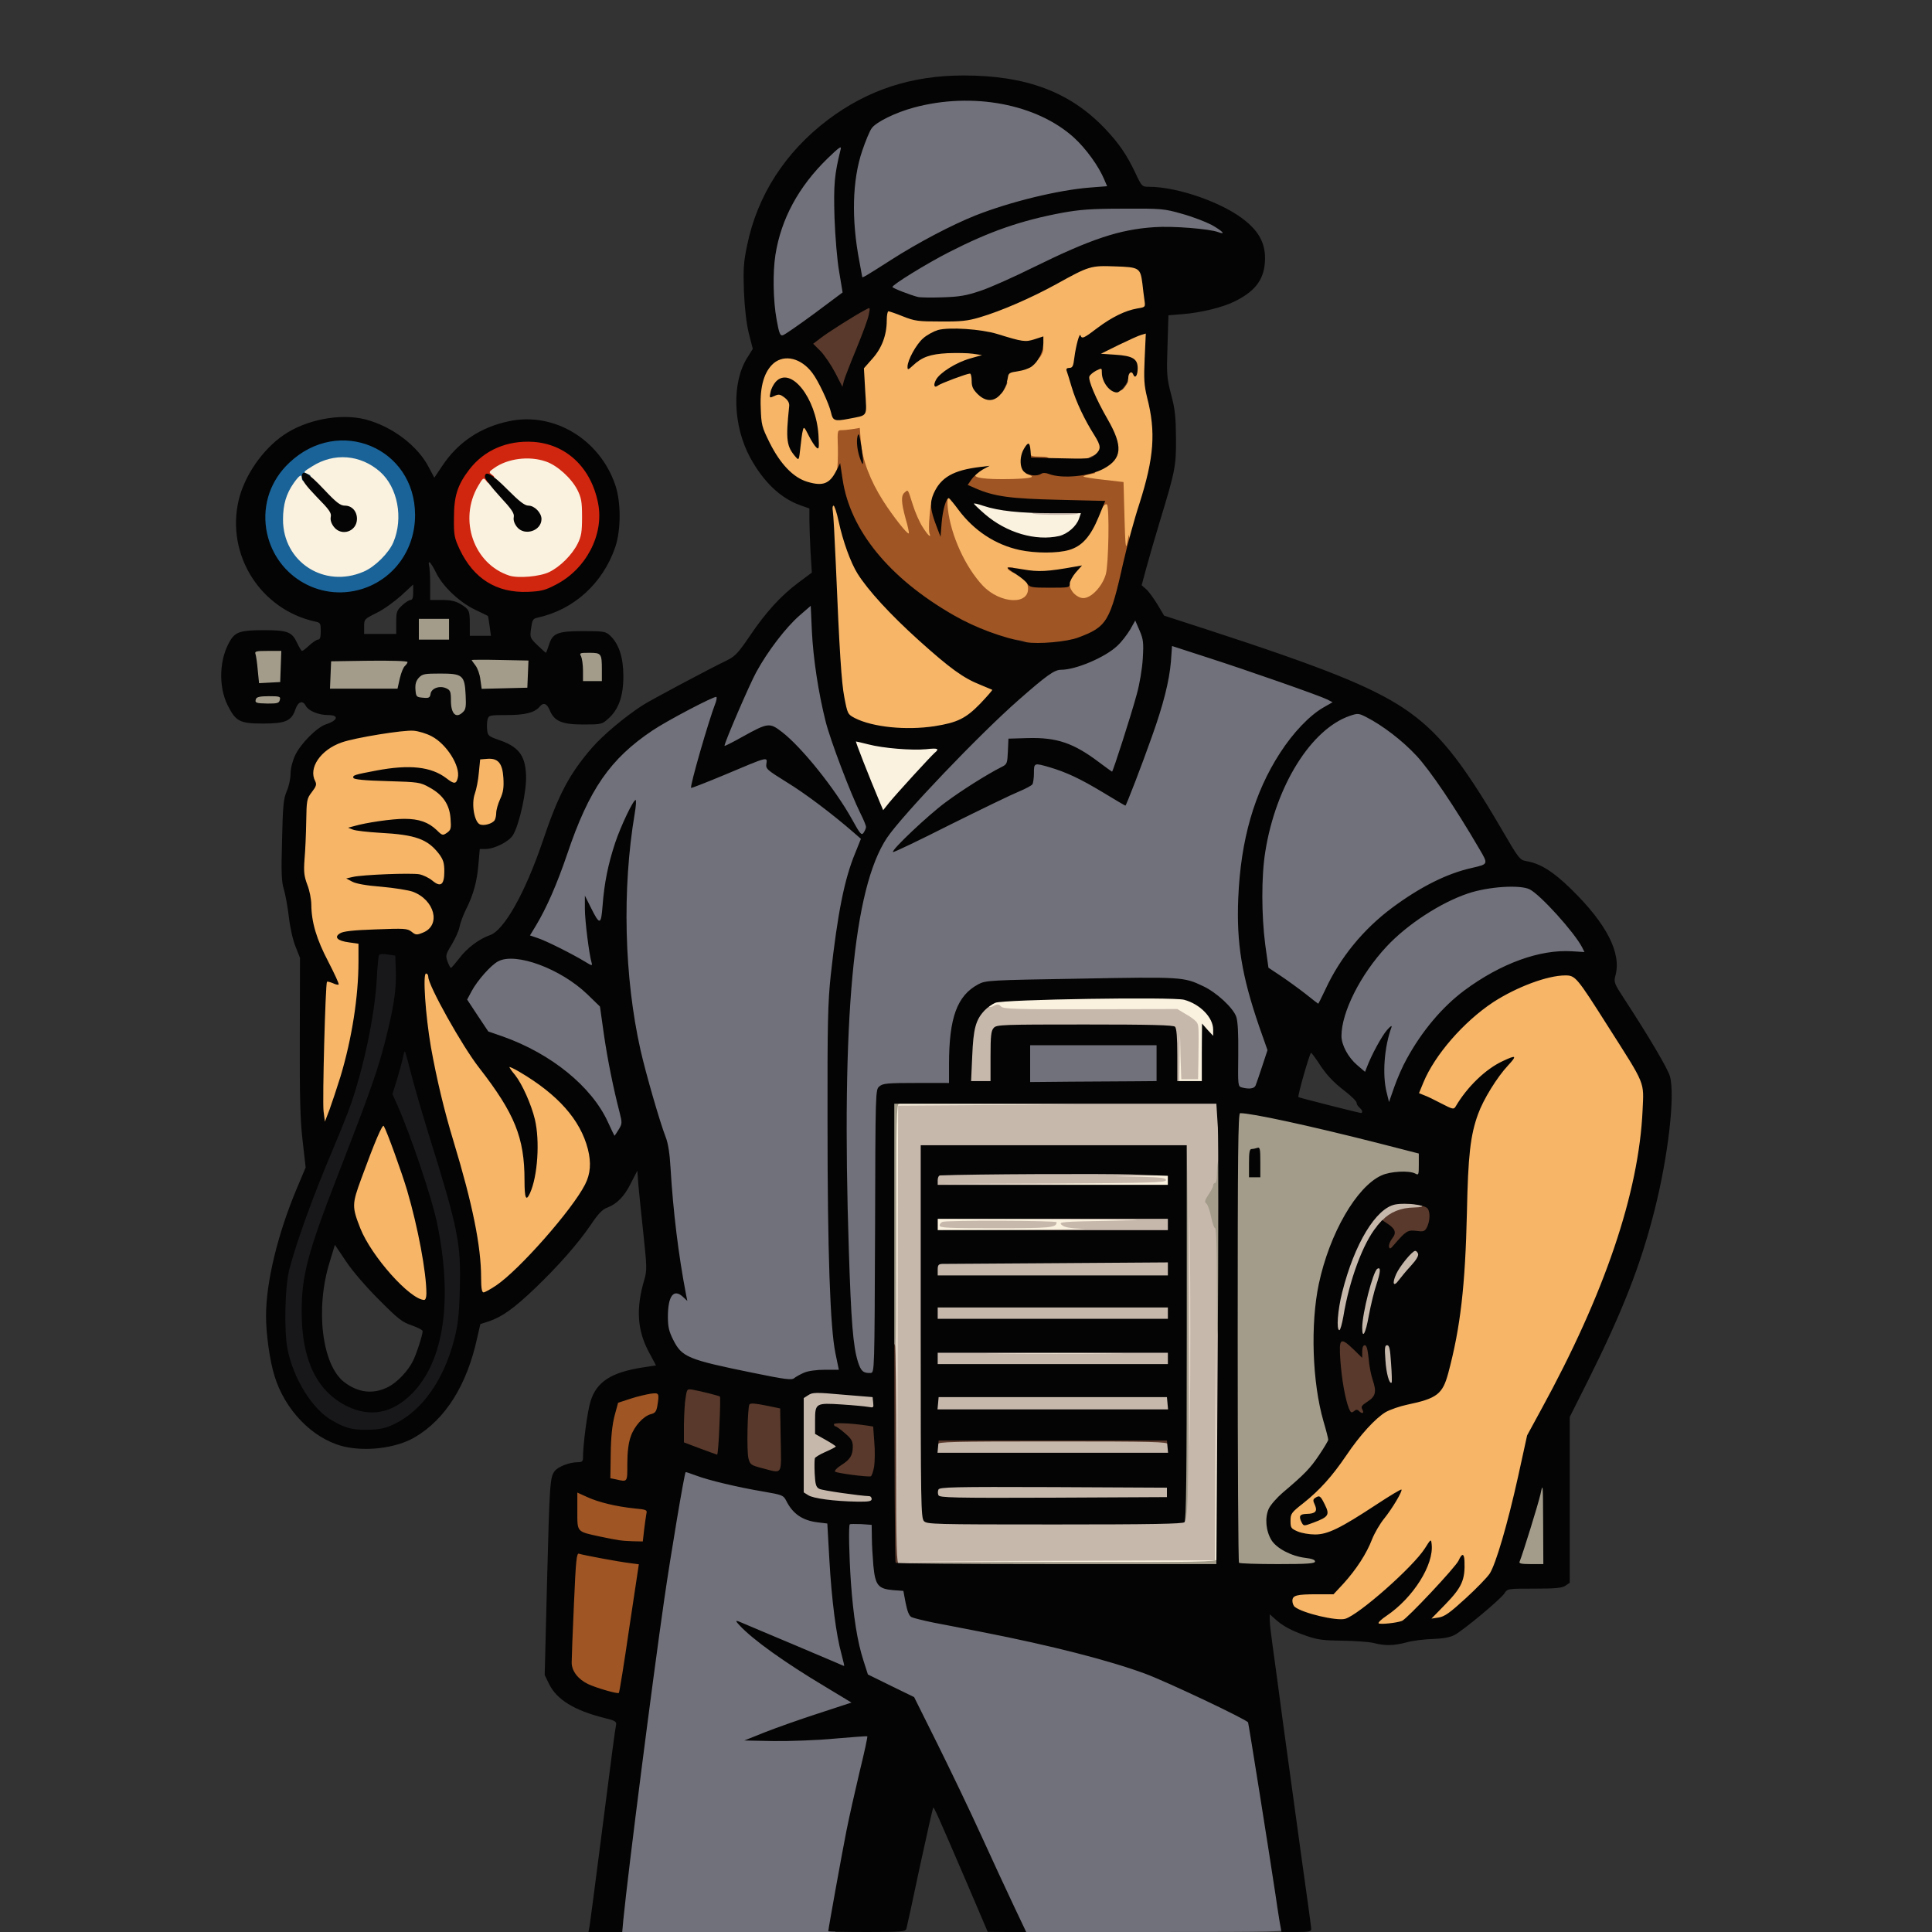
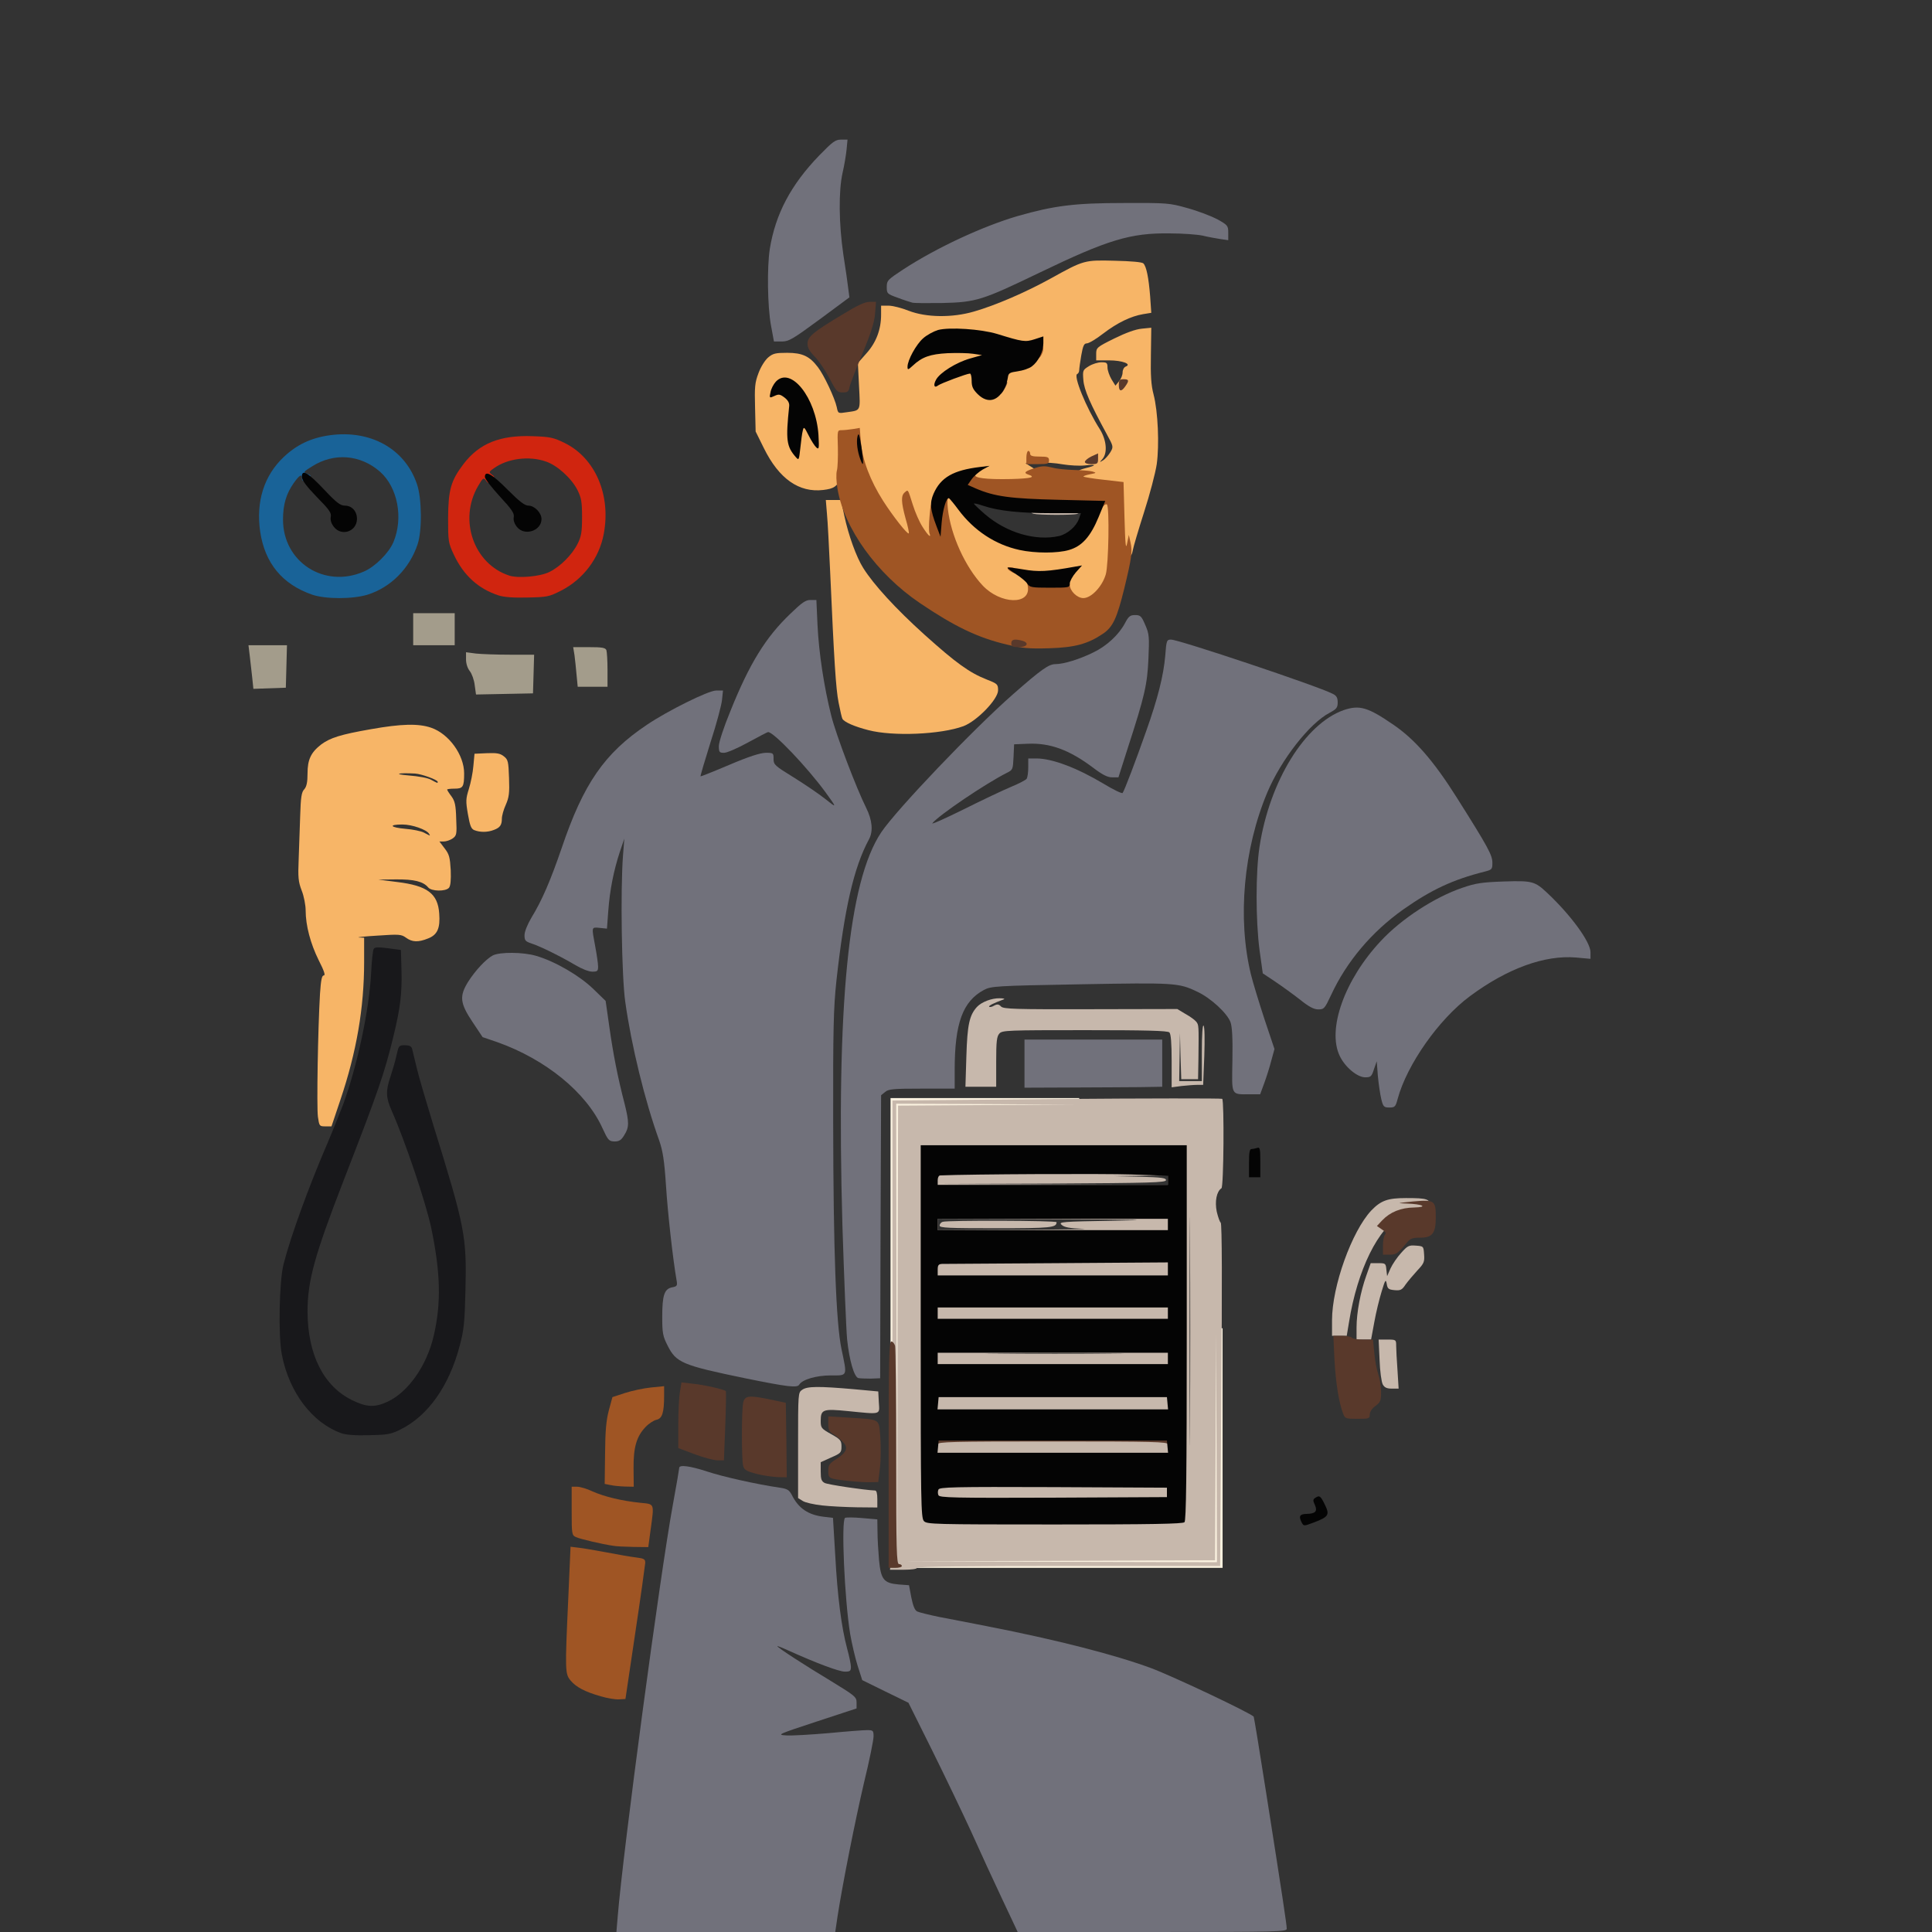
<svg xmlns="http://www.w3.org/2000/svg" version="1.0" viewBox="0 0 1024 1024">
  <rect x="0" y="0" width="1024" height="1024" fill="#333333" stroke="none" />
  <g fill="#faf1df">
    <path d="M472 706.5V582h100v7h-93v235h162V704h7v127H472V706.5z" />
-     <path d="M627 705.5V605h7v201h-7V705.5zm-130 12V714h124v7H497v-3.5zm-3-68.5v-6h128v7h-36v5h-92v-6zm2-21.5V624h46c45.3 0 46 0 46-2 0-1.9.7-2 17-2h17v11H496v-3.5zm126-67V545h7v12c0 10 .3 12 1.5 12s1.5-2 1.5-11.9v-12l-3.2-2.4c-6.5-4.8-5.5-4.8-51.5-4.7-24.1 0-46.6-.3-50-.6l-6.3-.7v-3.4c0-6 .5-6 56-6.8 52.4-.8 54.5-.7 61.1 3.8 5.7 3.8 7.9 8.1 7.9 15.3v6.4h-6v24h-18v-15.5zM463.3 428.3c-8-19.1-13.3-33.3-13.3-35.7 0-2.8 0-2.8 5.3-2.3 2.8.3 8.6 1.3 12.7 2.2 5.8 1.3 10.3 1.6 19.8 1.2l12.2-.6v3.5c0 3.1-1.3 4.9-10.4 14.7-5.8 6.2-12.2 13.3-14.3 15.9-3.1 4-4.4 4.8-7.1 4.8-2.9 0-3.5-.5-4.9-3.7zM167.9 307.7c-8.9-3.3-14.5-8.5-18.5-17.2-2-4.2-2.4-6.6-2.4-15.1 0-6.4.5-11.7 1.5-14.3 1.7-4.8 6.5-12 8-12.1.6 0 1.6-.9 2.2-1.9.7-1 3.8-3.2 7-4.8 5.2-2.5 6.8-2.8 15.8-2.8 11.3 0 16.1 1.6 22.9 7.5 9.9 8.8 13.3 28.9 7.1 43.4-2.4 5.7-9.8 13.1-15.8 15.7-6.4 2.8-22.1 3.7-27.8 1.6zm17.1-31.2c1-1.3 1-1.9-.5-3.5-2.5-2.8-5.5-2.6-5.5.3 0 4.2 3.6 6.1 6 3.2zm82 31.6c-5.2-1.7-8.9-4.2-13.1-8.9-7.1-7.9-10-19.6-7.9-32 1.2-7.1 6.1-17.2 8.3-17.2.7 0 1.7-1 2.2-2.2.6-1.2 3.2-3.4 6-4.8 6.5-3.3 21.7-4.1 29.4-1.5 6.3 2.1 13.9 8.7 17.1 15.1 2.3 4.4 2.5 6.1 2.5 17.4 0 14.4-1.4 18.4-8.7 25.8-6.7 6.8-11.6 8.7-23.3 8.9-5.5.1-11.1-.1-12.5-.6zm14.5-35.1c-2.5-2.7-5.5-2.6-5.5.2 0 1.2.8 3 1.7 4 1.6 1.8 1.7 1.8 3.7-.1 1.9-2 1.9-2.1.1-4.1zm259.6 14c-6.7-1.4-16-6.3-22.3-11.6-5.1-4.4-5.8-5.3-5.8-8.6 0-3.4.3-3.8 2.5-3.8 1.4 0 5.2.9 8.5 2 9 3 30.5 5.3 42.4 4.5l9.9-.7-.5 4.7c-.6 5-2.8 8.6-7.1 11.9-2.1 1.6-4.5 2-12.9 2.2-5.7.2-12.3-.1-14.7-.6z" />
  </g>
  <g fill="#c7b8ac">
    <path d="M472.4 826.8c.3-2.9.6-58.9.6-124.4V583.3l87.1-.8c47.8-.4 87.3-.4 87.7-.1 1.1 1.2.8 46.6-.4 47.4-2.6 1.7-3.6 7-2.5 12.4.7 2.9 1.6 5.5 2.1 5.8.7.4.8 33.1.3 91.3l-.6 90.7h-80.4c-52.9 0-80.3.3-80.3 1 0 .6-3 1-7.1 1h-7.2l.7-5.2zm50.4-241.1 46.7-.2-47.2-.3-47.3-.2.2 121.8.3 121.7.2-121.2.3-121.3 46.8-.3zm122 181.6-.3-60.8-.2 60.2-.3 60.3-83.3.3-83.2.2 83.8.3 83.7.2-.2-60.7zm-18.9 34.8c2.1-2.9 2.1-3.5 2.1-96.9 0-84.8-.2-94-1.6-94.6-.9-.3-31.7-.6-68.5-.6H491v95.7c0 87.6.1 95.8 1.7 97.5 1.5 1.7 4.9 1.8 66.4 1.8h64.8l2-2.9zm4.8-145.3c-.1-27.1-.2-5.2-.2 48.7 0 53.9.1 76.1.2 49.3.2-26.7.2-70.8 0-98z" />
    <path d="M494.4 795.6c-.3-.7-.4-3.3-.2-5.7l.3-4.4h127v11l-63.3.3c-53.3.2-63.3 0-63.8-1.2zM494 767v-6h128v12H494v-6zm.2-23.2.3-6.3h127l.3 6.3.3 6.2H493.9l.3-6.2zm-.2-23.5v-5.8h128V726H494v-5.7zm94.7-3c-16.3-.2-43.1-.2-59.5 0-16.3.1-2.9.2 29.8.2s46.1-.1 29.7-.2zM494 696v-6h128v12H494v-6zm0-22.9v-5.9l4.3-.5c2.3-.2 31.1-.5 64-.6l59.7-.2V679H494v-5.9zm43.8-18.8L495 654v-4.4c0-3.1.5-4.6 1.6-5 .9-.3 29.4-.6 63.5-.6H622v11l-20.7-.2c-11.5-.2-40-.4-63.5-.5zm36.2-3c-7.2-.3-9.9-.8-11.3-2.1-1.8-1.6-.3-1.7 27.4-2.2 22.7-.4 15.4-.6-31.8-.8L497 646v6l43.3-.2c23.7-.1 38.9-.4 33.7-.5z" />
    <path d="M498 649.6c0-.8.7-1.7 1.6-2 2.4-.9 60.4-.7 60.4.2 0 2.9-3 3.2-32.2 3.2-24.8 0-29.8-.2-29.8-1.4zm-4-23.9c0-5.3.1-5.6 2.8-6 5.9-1 106.2-.8 106.2.3 0 .6 3.4 1 9 1h9v9h-57.4c-31.5 0-60.1.3-63.5.6l-6.1.7v-5.6zm125-.2V623l-14.2.2-14.3.2 13.8.3c11.2.3 13.7.6 13.7 1.8 0 1.3-8.1 1.5-59.7 1.8l-59.8.2 60.3.3 60.2.2v-2.5zM435.6 797.9c-4.3-.5-8.9-1.5-10.2-2.4L423 794v-28c0-27.7 0-27.9 2.2-29.4 2.7-1.9 8.8-1.9 27.3-.3l13 1.2.3 5.8c.4 6.7 1.6 6.4-16.5 4.6-13.1-1.3-14.3-.9-14.3 5.2 0 3.7.3 4.1 5.5 7 5 2.8 5.5 3.4 5.5 6.6 0 3.2-.4 3.6-5.5 5.8L435 775v5c0 4 .4 5.1 2.1 6 1.7.9 21.3 3.8 26.7 4 .8 0 1.2 1.6 1.2 4.5v4.5l-10.7-.1c-6-.1-14.3-.5-18.7-1zm297.3-64.1c-.7-1.3-1.5-7.1-1.7-13l-.5-10.8h4.7c4.5 0 4.6.1 4.6 3.3 0 1.7.3 7.6.7 13l.6 9.7h-3.6c-2.7 0-3.9-.6-4.8-2.2zM719 703.6c0-7.9 2.1-19 5.2-27.6l2.3-6.5h4c3.8 0 4 .1 4.3 3.4l.4 3.5 1.8-4.1c1-2.2 3.5-5.9 5.6-8.2 3.4-3.8 4.1-4.2 7.8-3.9 4.1.3 4.1.3 4.4 4.7.3 3.9-.1 4.8-3.6 8.5-2.1 2.3-4.9 5.6-6.2 7.4-1.9 2.9-2.7 3.3-5.9 3-3.1-.3-3.7-.7-4.1-3.3-.5-2.7-.8-2.3-2.7 4-1.2 3.9-3 11.2-3.9 16.3l-1.7 9.2H719v-6.4z" />
    <path d="M706 699.8c0-18.1 10.5-47.2 20.8-58.2 5.1-5.3 8.7-6.6 18.4-6.6 11.6 0 12.8.5 12.8 4.6v3.4h-5.7c-3.4 0-7.5.8-9.8 1.9-11.8 5.3-23.1 28.2-27.5 55.9l-1.2 7.2H706v-8.2zm-193.8-140c.5-16.7 1.6-21.7 5.6-26.1 2.4-2.6 7.8-4.7 12.1-4.6 2 0 2.9.3 2.1.6-5.5 2-8.2 3.4-7.7 3.9.3.3 1.5.1 2.6-.6 1.7-.9 2.5-.8 3.7.5 1.4 1.3 7.2 1.5 47.5 1.4l45.9-.1 4.3 2.6c2.4 1.3 5 3.2 5.7 4.1 1.4 1.7 1.4 1.9 1.2 19.3L635 572h-8.9l-.4-12.2-.3-12.3-.2 12.8-.2 12.7h12v-15.2c0-9.5.4-14.8.9-14.2.6.5.7 7.1.4 16.2l-.6 15.2h-3.1c-1.7 0-5.5.3-8.3.6l-5.3.7v-14c0-9.5-.4-14.3-1.2-15.1-.9-.9-12.2-1.2-44.8-1.2-41.1 0-43.8.1-45.3 1.8-1.4 1.5-1.7 4.2-1.7 15V576h-16.3l.5-16.2zm35.6-287.5c-1-.2-1.8-1.1-1.8-1.9 0-1.1 2.5-1.4 13.5-1.4 10.8 0 13.5.3 13.5 1.4 0 .7-1 1.6-2.2 2-2.6.7-20.4.6-23-.1z" />
  </g>
  <g fill="#f7b567">
-     <path d="M727.7 863.3c-.4-.3-.7-2-.7-3.7 0-2.6.8-3.6 4.5-5.9 5.7-3.7 14.5-12.3 17.4-17.2 1.9-3.3 1.1-2.8-6.1 4-12.8 12.1-24.2 20.3-29.2 21-6.5 1-26.3-3.4-30.3-6.7-.8-.6-1.3-3.3-1.3-6.3 0-6.3.3-6.5 13.1-6.5h8.7l5.1-5.6c6.9-7.5 10.7-13.2 14.2-21.2 1.6-3.7 3.7-8 4.6-9.6 1.8-3.2 2.1-3.3-6.2 2-12.1 7.6-15.4 8.8-24.5 8.8-5.7 0-9.7-.6-12.2-1.7l-3.8-1.6v-14l6.8-5.4c8.8-7 15.3-14.3 22.7-25.2 7.4-11 15.5-19.8 21-23.1 2.4-1.3 7.5-3.1 11.4-3.9 15.8-3.3 18.7-5.6 21.7-16.7 6.5-24.3 9-46.3 9.9-85.3.7-35.8 2.8-48.3 10.1-61.4l2.5-4.6-4.1 4.5c-2.3 2.5-5.3 6.4-6.7 8.8-2.2 3.7-2.9 4.2-6.1 4.2-2.4 0-6.3-1.4-11-4-4-2.2-8-4-8.8-4-2.1 0-1.7-5.6 1-12.2 12.2-29.7 49.5-56.8 78.2-56.8 7 0 7.3.1 10.1 3.4 3.5 4.3 27.6 42.1 31.6 49.6l2.9 5.5-.5 16c-1.6 45.7-19.2 98.4-53.9 161.7l-7.4 13.6-4.8 21.9c-5.6 25.3-11.8 46.3-15 51.3-1.3 2-7 7.9-12.8 13.2l-10.4 9.7-6.7.7-6.7.7v-3.4c0-2.9 1-4.5 6.6-9.9 3.6-3.6 7-7.4 7.5-8.5.6-1.1-4.4 3.5-11 10.3-11.3 11.5-12.4 12.3-17.2 13.2-6 1.1-13.3 1.3-14.2.3zM217 690c-4.9-2.5-17.2-15.6-22.6-24.1-5.4-8.4-9.2-18.1-10-25.7-.6-5.1-.1-7 4.4-19.2 11.1-29.8 10.2-28.1 14.1-27.8 3.3.3 3.6.7 6.3 7.3 11.2 27 19.8 64.2 19.8 85.1v6.4h-4.2c-2.4-.1-5.9-.9-7.8-2zm35-9.7c0-16.7-4.5-39-14.6-72.3-9-29.5-14.3-57.5-15.1-79.7l-.6-15.3h4.2c3.3 0 4.1.4 4.1 1.8 0 4.5 17.9 36.6 27 48.2 15.3 19.6 19.4 27.6 22.9 44.1l1.9 9.4.1-7c.1-12.1-5.1-28.1-11.9-36.7-2.1-2.5-3-4.8-3-7.2 0-3.3.2-3.6 3-3.6 1.6 0 5.3 1.4 8.2 3.1 21 12.3 33.6 26.9 36.9 42.7 1.5 7.5.7 17.7-1.8 22.7-4 7.8-20.9 29.2-31.3 39.6-13.2 13.3-19.9 17.9-25.7 17.9H252v-7.7z" />
    <path d="M168.5 591.9c-.7-5.2 0-46.6 1.1-65.1.5-7.5 1-9.8 2-9.8s.2-2.4-2.7-8.1c-4.3-8.7-6.9-18.3-6.9-26.4 0-2.7-.9-7.5-2.1-10.5-1.8-4.7-2-7-1.6-16.5.2-6 .6-16.5.8-23.1.3-9.9.7-12.6 2.2-14.1 1.2-1.4 1.7-3.7 1.7-8.4 0-7.3 1.8-11.1 7.2-15.3 4.9-3.6 10.3-5.3 26.3-8.1 16.3-2.9 25.3-3.1 32-.8 9.4 3.2 17.5 14.4 17.5 24.2 0 7.2-.6 8.1-5.1 8.1-2.1 0-3.9.2-3.9.5s1 1.9 2.3 3.6c1.8 2.5 2.3 4.6 2.5 11.9.4 8.2.2 8.9-1.9 10.4-1.3.9-3.4 1.6-4.7 1.6h-2.3l2.8 3.7c2.4 3.1 2.8 4.7 3.2 11.5.2 5.2-.1 8.3-.9 9.3-1.7 2.1-9.4 2-11.1-.2-2.6-3.1-7.5-4.3-17.1-4.2l-9.3.1 10.1 1.3c15.8 1.9 21.5 6.1 22.2 16.7.6 7.8-1 11.3-5.9 13.2-5.2 2.1-8.4 2-11.7-.4-2.5-1.8-3.6-1.9-15.2-1.1-6.9.4-11.3.9-9.7 1l2.7.1v12.8c0 24.4-4 47.7-12.6 73.2l-4.7 14h-3.3c-3.1 0-3.2-.2-3.9-5.1zm58.9-150c-1.3-2.2-9-4.9-14.1-4.9-7.7 0-6.5 1.6 1.7 2.3 3.8.3 8.2 1.2 9.7 2 3.6 1.9 3.5 1.9 2.7.6zm4.6-27.5c0-1.1-8.6-4.2-12-4.4-9-.5-11.9.3-3.5 1 5.2.4 10.3 1.3 12 2.3 3.5 1.9 3.5 1.9 3.5 1.1zm19.4 25.6c-1.7-.7-2.3-2.3-3.4-8.5-1.2-6.9-1.1-8.2.5-13.3 1-3.2 2.1-8.6 2.4-12.2l.6-6.5 6.6-.3c5.3-.2 7 .1 9 1.7 2.2 1.7 2.4 2.8 2.7 11.4.3 8 0 10.3-1.7 14.2-1.2 2.6-2.1 5.9-2.1 7.4 0 3.4-1 4.8-4.3 6-3.3 1.3-7.3 1.3-10.3.1zm208.9-53c-7.4-1.9-12.7-4.2-13.8-6-.3-.5-1.2-4.4-2-8.5-1.5-7.5-2.4-22.3-4.5-69.5-.6-12.9-1.3-26.8-1.7-30.7l-.6-7.3h8l1.8 8.3c2.2 10.4 6.4 22 10 27.7 5.5 8.8 17.2 21.6 32.5 35.4 16.8 15.1 23.9 20.2 33.1 23.8 5.6 2.2 5.9 2.5 5.9 5.7 0 4.7-11.2 16.3-18.4 19-12 4.4-37.3 5.5-50.3 2.1z" />
    <path d="M525.5 319.1c-12.2-5.7-24.5-28.6-26.2-48.6-.6-7.6-.7-7.9-1.9-5-.7 1.7-1.3 7.1-1.4 12.3v9.2h-3.4c-2.6 0-3.9-.7-5.5-2.7-2-2.7-2-2.7-2.1-.5 0 1.8-.5 2.2-3.4 2.2-2.8 0-4.1-.8-7.4-4.7-11.4-13.7-19.7-30.8-20.8-43.2-.7-7.1-.7-7.1-3.6-7.1h-3l.7 8.9c.6 7.7.4 9.3-1.3 12.8-2.7 5.3-4.1 6.3-9.9 7-12.8 1.5-23.4-5.9-31.4-22.1l-4.4-8.9-.3-12.6c-.3-11-.1-13.3 1.8-18.3 1.2-3.3 3.4-6.8 5.1-8.3 2.6-2.2 4-2.5 10.1-2.5 8.1 0 11.9 1.8 16.3 7.6 3.2 4.1 9 16.5 10 21.2.7 3.4.7 3.4 5.2 2.7 7.7-1.1 7.3-.3 6.6-13.9l-.6-12.2 4.6-5.2c5.1-5.7 7.7-12.6 7.7-20.4V162h3.9c2.1 0 7 1.2 10.7 2.7 9.3 3.6 23.1 3.8 34.7.4 11.4-3.3 27.2-10.1 40.6-17.5 17.7-9.8 17.8-9.8 34-9.4 8.6.2 14.4.7 15.1 1.4 1.6 1.6 2.8 7.4 3.6 17.5l.6 8.7-4.3.7c-6.5 1.1-13.6 4.5-21.2 10.3-3.7 2.9-7.6 5.2-8.7 5.2-1.4 0-2 1.2-2.9 6.3-.6 3.5-1.1 7.1-1.1 7.9 0 .9-.5 1.8-1 2-2.3.7 4.6 17.8 12 29.4 3.5 5.7 4.1 12.5 1.3 15.7-1.7 1.9-1.7 1.9.3.7 1.2-.7 2.9-2.7 3.9-4.3 1.7-2.9 1.7-3-1.9-9.6-8.8-16.2-12-23.4-12.4-28.7-.4-5.1-.3-5.3 2.9-7.3 1.9-1.2 4.9-2.1 6.7-2.1 2.8 0 3.2.3 3.2 2.8 0 1.5 1 4.3 2.1 6.2l2.1 3.4 1.9-2.3c1.1-1.3 1.9-3.4 1.9-4.7 0-1.4.7-2.7 1.6-3.1 3.5-1.3-1.7-3.3-8.8-3.3H581v-3.4c0-3.3.3-3.6 9.6-8.2 6.1-3 11.3-4.9 14.6-5.2l5-.5-.2 14.4c-.2 10.8.1 16 1.4 20.9 2.4 9.2 3.1 26.9 1.7 37-.7 4.7-3.7 16.1-6.7 25.4-3 9.4-5.7 18.5-6 20.3-.6 3-1 3.3-4 3.3H593l-.2-18.2-.3-18.3-6.5-.7c-15.2-1.6-15-1.6-15-5.2 0-3.1.3-3.4 4.5-4.5 6-1.5 5.7-2.1-.6-1.4-2.8.3-8 0-11.7-.6-3.7-.7-9.6-1.1-13.2-.9l-6.5.3 3.2 2c2.8 1.7 3.3 2.6 3.3 5.8v3.7h-14.7c-18 0-22.3-.6-22.3-3 0-1.6-.4-1.7-3.6-.7-2 .6-5 2.5-6.7 4.2l-3.1 3 3.5.3c2.8.3 4.1 1.3 7.9 6.4 8.4 11.3 19.6 18.5 32.8 21.4 18.8 3.9 28.6-.7 35.2-16.8l3.2-7.8h7.6l.7 8.5c1 11.2 0 31-1.6 35.9-.8 2.2-3 5.7-5 7.8-3.4 3.6-3.9 3.8-9.7 3.8-5.4 0-6.3-.3-8.1-2.6-1.5-1.9-2.1-4.1-2.1-7.7v-4.9l-3.1.6c-1.7.3-5.3.6-8 .6H548v5.8c0 8-1.4 9.2-11.1 9.2-5.1 0-8.7-.6-11.4-1.9zM422 228.5c0-4.1 1.1-5.5 4.1-5.5 1.6 0 2.9-.3 2.9-.6s-1.3-3.4-2.9-6.8c-3.6-7.4-8.2-12.2-10.8-11.2-1.5.6-1.4.9 1.2 2 4.7 2 5.8 4 5.2 9.4-.3 2.6-.9 7.4-1.3 10.6-.5 4.4-.4 5.7.4 5.2.7-.4 1.2-1.8 1.2-3.1zm107.3-25c.6-1.1 1.3-3.6 1.7-5.5.5-3.3.8-3.5 5.5-4.2 5.5-.8 9.2-3.1 11.7-7.4l1.7-2.9-5.4.3c-3.9.3-7.9-.4-13.7-2.2-19.8-6.1-30.9-6.1-37.9.2l-3 2.7 12.1-.4c6.6-.2 14.1 0 16.5.4 4.3.6 4.5.8 4.5 3.9 0 3.2-.2 3.3-5.7 4.7-5.2 1.2-5.5 1.4-2.5 1.7 3 .3 3.2.6 3.2 4.1 0 3 .7 4.6 3.2 7 3 2.9 3.2 3 5.1 1.4 1-1 2.4-2.7 3-3.8z" />
  </g>
  <g fill="#a39c8b">
-     <path d="M480 830.6c0-.7 1-1.6 2.3-2 1.2-.3 38.3-.6 82.5-.6 70.6 0 80.2-.2 80.2-1.5 0-.8.7-1.5 1.5-1.5 1 0 1.5 1.1 1.5 3.5v3.5h-84c-70.9 0-84-.2-84-1.4zm173.7.7c-.4-.3-.7-55.5-.7-122.5V587h4.3c9.2 0 34 5.2 75.5 15.7l22.2 5.7v17.8l-3.7-.5c-2.1-.3-5.3-.9-7.1-1.3-11.3-2.3-27 14.5-36.1 38.7-10.4 27.4-11.7 59.5-3.6 87.3 3.7 12.8 3.4 15.3-2.5 24.1-2.7 4-7.8 9.7-11.2 12.7-10.1 8.5-15.5 14.3-16.2 17.3-1.2 4.9 3 11.5 9.5 14.8 3 1.5 7.8 3 10.7 3.4l5.2.6v8.7h-22.8c-12.6 0-23.2-.3-23.5-.7zm148.3-2.1c0-1.5 2.3-9.7 5-18.2 2.8-8.5 5.6-18.3 6.3-21.7 1.1-6.2 1.2-6.3 4.4-6.3h3.3v49h-19v-2.8zM626 706.9c0-94.7.1-100 1.8-99.7 1.6.3 1.7 5.9 2 98.1.2 95.8 0 101.7-2.8 101.7-.6 0-1-36.5-1-100.1zm-155-57.4V582h3.5c2.4 0 3.5.5 3.5 1.5 0 .8-.7 1.5-1.5 1.5-1.3 0-1.5 8-1.5 66 0 65.3 0 66-2 66s-2-.7-2-67.5zM645 680c0-17.6-.4-29-.9-29-.6 0-1.5-2.7-2.2-6-.6-3.3-1.8-6.5-2.5-7.1-1.1-.9-.9-1.7 1.1-4.7 1.4-2 2.5-4.2 2.5-4.9 0-.7.5-1.3 1-1.3.6 0 1-2.1 1-4.7 0-6.2.9-9.3 2.6-9.3 1.2 0 1.4 7.8 1.4 48 0 47.3 0 48-2 48s-2-.7-2-29zM237.2 380.7c-.6-.7-1.2-3.7-1.4-6.7-.3-4.7-.6-5.5-2.3-5.5-1.3 0-2.1.8-2.3 2.3-.3 2.2-.7 2.3-7 2l-6.7-.3-.3-7c-.2-6 0-7.4 1.8-9.3 1.9-2 2.9-2.2 14.4-2.2 15.9 0 16 .1 16.4 14.4.3 8.6.1 10.6-1.3 11.9-2 2-9.8 2.3-11.3.4zm-104.5-5.4c-.9-.8-.9-5.6-.1-7.7.5-1.3 2.4-1.6 10-1.6h9.4v2.8c0 6.9-.4 7.2-9.9 7.2-4.8 0-9.1-.3-9.4-.7zm39.5-17.5.3-10.3 23.3-.3 23.2-.2v3.9c0 2.1-.6 4.4-1.4 5.1-.8.6-2 3.6-2.7 6.6l-1.2 5.4h-41.8l.3-10.2z" />
    <path d="M251.6 363.1c-.3-2.7-1.5-6-2.6-7.4-1.2-1.5-2-4-2-6.2v-3.8l5.3.7c2.8.3 11 .6 18 .6h12.8l-.3 10.3-.3 10.2-15.1.3-15.1.3-.7-5zm-117.9-3.8c-.4-3.2-.9-8.4-1.3-11.5l-.7-5.8h20.4l-.3 11.3-.3 11.2-8.6.3-8.6.3-.6-5.8zm171.9-1.5c-.3-3.5-.8-8.2-1.1-10.5l-.7-4.3h8.5c6.8 0 8.6.3 9.1 1.6.3.9.6 5.6.6 10.5v8.9h-15.8l-.6-6.2zM219 333.5V325h22v17h-22v-8.5z" />
  </g>
  <g fill="#9f5524">
    <path d="M318.5 899.1c-8.5-2.4-13.1-4.9-16-8.3-3-3.6-3.1-4.7-1.3-43.6l1.2-27.4 4.1.5c2.2.2 9 1.4 15 2.5 6.1 1.2 13.1 2.4 15.8 2.7 4 .5 4.7.9 4.7 2.8-.1 1.2-2.4 18-5.3 37.2l-5.2 35-3.5.2c-1.9.1-6.2-.6-9.5-1.6zm6.5-79.8c-6.1-.9-17.6-3.6-19.7-4.6-2.2-1-2.3-1.4-2.3-13.9V788h2.9c1.6 0 5.3 1.1 8.2 2.5 6.3 2.8 15.5 5 25.2 6 7.8.8 7.5-.1 5.5 14.6l-1.2 8.9-8-.1c-4.5-.1-9.2-.3-10.6-.6zm-1.5-32.2-3-.6.2-16c.1-12.1.6-17.7 2-23l1.9-7 6.7-2.2c3.7-1.2 9.8-2.5 13.7-2.9l7-.7v4.9c0 9.2-1 12.2-4 12.9-1.5.3-4.1 2-5.8 3.8-4.8 5-6.5 10.7-6.4 22l.1 9.7-4.7-.1c-2.6-.1-6-.4-7.7-.8zm210-445.5c-15.2-3.6-27.5-9.5-46-22-22.8-15.5-40.1-39.5-43.6-60.5-.7-4-.8-8.1-.3-9.8.4-1.5.6-7 .5-12-.3-9.2-.3-9.3 2-9.3 1.3 0 4-.3 6-.6l3.6-.6.6 7.6c.8 9.5 5 20.4 11.8 31.1 5.4 8.4 12.9 17.9 13.6 17.2.2-.3-.5-3.8-1.7-7.8-2.4-8.8-2.5-12.2-.5-13.9 1.9-1.6 1.6-2 4.3 6.5 1.2 3.9 3.5 9.2 5.2 11.8 2.9 4.6 4.8 6.3 3.6 3.2-.3-.9-.3-4.9.1-9 .5-6.5.9-7.5 2.5-7.5 1 0 2.1-.7 2.4-1.5.9-2.3 7.4-2 7.3.3 0 1-.3 1.2-.6.5-.2-.7-.9-1.3-1.5-1.3-.7 0-.8 2-.4 5.8 1.6 14 9.2 30.7 18.5 40.6 9.4 9.9 25.3 10.4 23.9.6l-.5-3h11.4c10.4 0 11.3.2 11.3 1.9 0 3.3 3.9 7.1 7.2 7.1 4.2 0 10-6.1 11.9-12.6 1.5-5.2 2-35.7.6-37-.4-.4-1.4.1-2.2 1.2-1 1.3-1.7 1.6-2.2.8-.6-.8-8.3-1.3-24.8-1.6-24.9-.5-33.2-1.6-43.2-5.9-3.8-1.6-4.3-2.2-4.3-5.1.1-4.3 2.1-6.8 5.5-6.8 2.2 0 2.5.3 1.6 1.4-1.6 1.9 5.2 2.8 19 2.5 10.5-.3 13.2-1 8.8-2.4-2.6-.9-1.6-1.8 3.9-3.5 3.5-1.1 5.2-1.1 8.8-.2 2.4.7 7.7 1.2 11.7 1.3 3.9.1 8.3.4 9.7.8 2.3.7 2.2.8-1.4 1.5-2.1.4-3.6 1-3.3 1.2.3.3 5.1 1.1 10.8 1.7l10.4 1.2.5 18.5c.4 14.8.7 17.6 1.4 14l.9-4.5.9 4c1.1 4.8.6 8.3-3.3 24.4-3.9 15.8-6 20.4-11.3 24-8 5.4-14.9 7.3-28.6 7.7-10.6.3-14.1 0-22.5-2z" />
    <path d="M535.8 302.9c-2.6-1.5-2.2-2.7.7-2.1 1.4.2 2.5 1.1 2.5 1.8 0 1.6-.8 1.7-3.2.3zm8.2-60.4c0-1.9.5-3.5 1-3.5.6 0 1 .7 1 1.5 0 1.1 1.2 1.5 5 1.5 4.3 0 5 .3 5 2 0 1.8-.7 2-6 2h-6v-3.5zm5-56c0-2.8.4-3.5 2-3.5 2.2 0 2.6 2 1 5.1-1.6 3-3 2.3-3-1.6z" />
  </g>
  <path fill="#196398" d="M165.5 315.2c-15.9-5.5-25.1-16.7-27.6-33.4-2.3-15.9 2-29.7 12.5-39.6 6.9-6.5 14.4-10.1 24.3-11.5 21.7-3 39.9 7.1 46.3 25.9 2.6 7.5 2.8 24.7.3 32-4.3 12.8-14.2 22.7-26.5 26.6-7.9 2.4-22.3 2.4-29.3 0zm27.2-12.2c6-2.5 13.4-9.9 15.8-15.6 5.4-12.8 2.3-29.1-7.1-37.4-10.4-9.1-24.4-10.2-36-2.8-4.7 2.9-4.8 3.1-2.6 3.9 2.1.8 2.2 1.1.8 2.4-1.9 1.9-3.6 1.9-3.6 0 0-2.5-1.3-1.7-4.3 2.5-4 5.7-5.7 11.4-5.7 19.4 0 22.5 21.9 36.6 42.7 27.6z" />
  <path fill="#d0250f" d="M264.3 315.6c-10.7-3.5-18.5-10.5-23.7-21.5-3-6.4-3.1-7.1-3.1-19.6.1-14.9 1.5-19.8 8.2-28.6 8.3-10.9 19.4-15.4 36.8-14.7 9 .3 10.9.7 16.8 3.6 16.2 8 24.6 27.5 20.7 48.2-2.4 12.9-10.9 24.1-22.7 30.1-6.3 3.2-7.4 3.4-17.7 3.6-7.3.2-12.6-.2-15.3-1.1zm26.8-12.4c5.8-2.8 12.2-9.2 15.1-15.1 1.9-3.8 2.3-6.2 2.3-14.1 0-8.1-.4-10.2-2.5-14.4-3.2-6.2-10.7-13-16.7-15-8.9-3.1-20.3-1.6-27.4 3.5-2.8 1.9-2.9 2.2-1.3 3.4 1.7 1.2 1.7 1.3 0 3.1-1.8 1.7-1.9 1.7-3.1 0-1.2-1.6-1.6-1.3-4.1 3-10.5 17.9-2.3 41.4 16.6 47.5 4.7 1.5 16.2.5 21.1-1.9z" />
  <g fill="#71717b">
    <path d="M327.4 1015.8c2.8-34.6 22.4-180.9 29.2-218.1 1.9-10.3 3.4-19.2 3.4-19.7 0-1.8 5.8-1 14.7 1.9 8 2.7 26.7 6.9 38.6 8.6 4 .6 5 1.2 6.4 3.9 3.5 7 8.6 10.5 16.8 11.5l5 .6 1.2 20c1.2 21.9 3.3 38.1 6.3 49.3 1.1 4 2 8.3 2 9.7 0 2.2-.5 2.5-3.2 2.5-3.1 0-15.1-4.5-29.5-11-3.5-1.6-6.3-2.7-6.3-2.5 0 .7 14.8 10.3 28.3 18.4 12.9 7.9 13.7 8.5 13.7 11.5v3.1l-21.3 7c-20.6 6.8-21.1 7-15.9 7.3 2.8.2 12.9-.4 22.3-1.2 9.3-.9 18.5-1.6 20.4-1.6 3.3 0 3.5.2 3.5 3.4 0 1.8-2.2 12.8-5 24.2-4.7 20.1-11.4 53.8-14.1 71.2l-1.2 8.2h-116l.7-8.2z" />
    <path d="M531.3 1006.8c-4.5-9.5-12-25.8-16.7-36.3-4.8-10.4-14.2-30-20.9-43.5l-12.2-24.5-12.3-6-12.2-6-2.4-7.5c-1.3-4.1-3.1-11.8-4-17-3-18.5-4.8-60.1-2.7-61.5.6-.3 4.6-.3 9 .1l8.1.7.1 6.6c0 3.6.4 10.3.8 14.9 1 10.4 2.5 12.3 10.4 13l5.5.4 1.2 6.4c.9 4.4 1.8 6.8 3.1 7.5 1 .5 6.3 1.8 11.6 2.9 5.4 1 17 3.3 25.8 5 36.8 7.2 67.2 15 86.5 22.1 11.8 4.4 53.4 24.1 54.5 25.8.2.4 3.1 18 6.4 39.1 8.9 56.5 11.1 71.2 11.1 73.2 0 1.7-3.2 1.8-71.3 1.8h-71.3l-8.1-17.2zM395.4 730.6c-33.9-7-37-8.3-41.6-17.5-2.5-4.9-2.8-6.6-2.8-15.2 0-11.4 1.1-14.8 5.3-15.6 2.6-.5 2.8-.9 2.3-3.7-1.9-10.9-4.7-35.6-5.6-50.1-.9-13.6-1.7-18.4-3.6-24-7.6-21-14.8-50.5-18-73.5-1.9-13.3-2.6-59-1.2-77.5l.7-9-2.4 7.1c-3.2 9.7-5.3 20.1-6.1 31.2l-.7 9.4-3.9-.4c-4.4-.4-4.3-.8-2.3 9.9.8 4.3 1.5 9 1.5 10.6 0 2.4-.4 2.7-3.1 2.7-1.8 0-5.6-1.5-8.8-3.4-7.4-4.4-18.6-10-23.3-11.5-3.3-1.1-3.8-1.6-3.8-4.4 0-1.9 1.5-5.6 3.6-9.2 5.7-9.3 10.1-19.6 16.1-37 11.5-34.1 22.7-50.3 45.1-65.3 11.1-7.5 32.7-18.2 36.7-18.2h3.7l-.5 4.8c-.2 2.6-2.9 12.8-6.1 22.6-3.1 9.9-5.5 18-5.3 18.1.1.1 7-2.6 15.2-6.1 10.3-4.4 16.3-6.3 19.3-6.4 4.1 0 4.2.1 4.2 3.3 0 3 .7 3.6 10.6 9.7 5.8 3.6 13.3 8.7 16.6 11.3 6.5 5.2 6.5 5.1.4-3.3-9.8-13.4-27.5-32-30.5-32-.3 0-5.1 2.5-10.6 5.5-5.4 3-11.2 5.5-12.7 5.5-2.5 0-2.8-.3-2.8-3.6 0-2 2.6-10 6.2-18.7 10-24.9 18.6-38.9 31.7-51.4 6.1-5.9 8.1-7.3 10.6-7.3h3.2l.6 13.3c.7 14.8 3.5 33 7.3 48.1 2.6 10.3 13.3 38.4 18.5 48.8 3.2 6.4 3.8 12.4 1.5 16.6-8.1 15-13.1 37-17.3 75.2-1.5 14.1-1.8 25.1-1.7 75 .1 68.2 1.5 106 4.4 120 3.1 14.8 3.4 14-5.7 14-7.7 0-15.1 2.2-16.7 4.9-1.1 1.8-6 1.2-28.2-3.3z" />
    <path d="M454.9 730.4c-2.2-.7-4.7-9.2-5.9-20.4-.5-5.2-1.6-32.4-2.5-60.5-3.3-116.6 3.1-182.3 20.6-208.4 8-11.9 48.8-54.7 69.9-73.2 14.9-13.1 18.9-15.9 22.4-15.9 4.4 0 12.8-2.6 20.1-6.2 7.1-3.4 13.5-9.4 16.7-15.4 2-3.8 2.8-4.4 5.4-4.4 2.8 0 3.4.5 5.4 5.2 2.1 4.8 2.2 6.3 1.7 17.8-.6 13.7-1.9 19.6-10.9 47.3l-5 15.7h-3.4c-2.4 0-5-1.3-9.9-5-12.6-9.5-22.8-13.3-34.7-12.8l-7.3.3-.3 6.7c-.3 6.5-.4 6.9-3.5 8.4-11.5 5.8-36 22.4-39.5 26.7-.8.9 6.6-2.4 16.5-7.3 9.8-4.9 21.2-10.3 25.3-12 4.1-1.7 7.8-3.6 8.2-4.3.4-.7.8-3.3.8-5.9V402h4.3c8.4 0 21.6 5 35.8 13.5 5.1 3.1 9.5 5.2 9.9 4.8.9-1.1 7-17.1 12.5-32.8 6.2-17.4 9.2-29.5 10.1-39.9.6-8.2.8-8.6 3.1-8.6 4.1 0 77.4 24.5 85.6 28.7 2.1 1 2.7 2.1 2.7 4.6 0 2.8-.6 3.5-4.3 5.5-10.7 5.6-25.7 24.9-33 42.2-12.6 30-15.9 66.8-8.7 96.4 1.1 4.5 4.4 15.2 7.2 23.8l5.3 15.8-1.7 6.2c-.9 3.5-2.6 8.9-3.8 12.1l-2.1 5.7h-5.2c-10.5 0-9.8 1.1-9.5-17.9.2-11.7-.1-17.7-1-20.3-1.7-4.7-10.5-12.9-17.7-16.2-9.8-4.7-11.8-4.8-62-3.9-45.1.8-47.2 1-51 3-11.2 6-15.5 17.6-15.5 42.4v9.9h-17.4c-15.1 0-17.7.2-19.5 1.8l-2.1 1.7-.3 75-.2 75-5 .2c-2.7 0-5.7-.1-6.6-.3zM319.2 597.7c-8.6-18.8-30-36.2-55.5-45.3l-7.9-2.7-5.4-8.1c-6.6-9.9-7-13.6-2.3-21.2 3.8-6 9.5-12.1 13.1-14 3.7-1.9 16.1-1.8 22.9.2 10 2.9 22.9 10.4 30.2 17.4l6.7 6.5 2 14c2 14.1 4.4 26.5 8.1 40.7 2.4 9.7 2.4 12.3-.2 16.4-1.6 2.7-2.7 3.4-5.2 3.4-3-.1-3.4-.6-6.5-7.3zm412.9-15.2c-.6-2.5-1.4-8-1.8-12.2l-.6-7.8-1.5 4.3c-1.2 3.8-1.7 4.2-4.6 4.2-4.2 0-10.7-5.4-13.5-11.3-6.8-14.1 2.5-40.4 21.8-61 10.9-11.7 28.5-23.2 43.3-28.2 7-2.4 10.3-2.9 21.9-3.3 15-.5 16.4-.1 22.9 6 12.7 11.9 23 26.1 23 31.5v3.5l-7.7-.7c-16.6-1.4-36.4 5.8-56.2 20.5-16.5 12.2-33.4 36.3-38.3 54.4-1.1 4.2-1.5 4.6-4.4 4.6-2.9 0-3.3-.4-4.3-4.5z" />
    <path d="M543 563.8V551h73v25l-11.7.2c-6.5 0-22.9.2-36.5.2l-24.8.1v-12.7zm146-34c-3.6-2.8-9.5-7.1-13.1-9.5l-6.6-4.4-1.7-12.2c-2.1-15.8-2.1-41.7 0-55.1 5.4-34.8 24.1-64.9 44.5-72.2 8.5-2.9 12.9-1.6 26.7 7.9 11.3 7.8 21.2 19.2 33.3 38.4 16.6 26.3 18.9 30.5 18.9 34.6 0 3.4-.2 3.7-4.2 4.7-16.7 4.2-28.2 9.6-43 20-16.8 11.9-30.1 27.7-38.3 45.4-3.4 7.2-3.7 7.6-6.8 7.6-2.3 0-5-1.4-9.7-5.2zM408.6 172.3c-1.8-10-2.1-30.5-.6-40.3 3-18.6 11.2-34.1 26.3-49.7 7-7.2 8.5-8.3 11.5-8.3h3.4l-.5 5.3c-.3 2.8-1.2 8.4-2.1 12.2-2.2 9.7-2 27.2.4 43.5 1.2 7.4 2.3 15.5 2.6 18l.6 4.6-15.8 11.7c-14.3 10.5-16.3 11.7-20 11.7h-4.2l-1.6-8.7zm74.9-11.9c-1.1-.3-4.6-1.4-7.7-2.6-5.6-2-5.8-2.2-5.8-5.7 0-3.4.5-3.9 8.9-9.4 17.5-11.4 41.8-22.7 60.5-28.2 19.3-5.5 30.1-6.9 56.1-6.9 23.3-.1 24.3 0 33.9 2.7 5.5 1.5 12.5 4.2 15.8 5.9 5.5 3.1 5.8 3.4 5.8 7.2v3.9l-4.2-.6c-2.4-.4-6.5-1.1-9.3-1.8-2.7-.6-10.6-1.2-17.5-1.2-20.8-.3-32.9 3.4-69 20.8-30.3 14.6-33.6 15.7-51.5 16.1-7.7.1-14.9.1-16-.2z" />
-     <path d="M453.1 144.8c-5.3-26.3-4.9-50.5.9-67.9 1.7-5 3.9-10.4 5-11.9 4-5.7 21.5-12 39-14.1 29-3.5 57.7 3.9 74.4 19.2C581.5 78.5 590 92.4 590 99c0 2.7 0 2.7-9.1 3.4-16.9 1.3-42.4 7.5-60.9 14.8-12.5 5-30.3 14.3-45.1 23.8-10.5 6.7-15 9-17.4 9-3.2 0-3.4-.2-4.4-5.2z" />
  </g>
  <path fill="#59392b" d="M471 771c0-50.4.2-60 1.4-60 .7 0 1.6 1 2 2.3.3 1.2.6 27.7.6 59 0 49.7.2 56.7 1.5 56.7.8 0 1.5.5 1.5 1 0 .6-1.6 1-3.5 1H471v-60zm-21.5 13.9c-10.4-1.2-10.5-1.2-10.5-5.4 0-3 .6-3.8 4-6 5.7-3.6 6.8-6.1 3.8-9.2-1.2-1.4-3.5-3.2-5-4.1-2.3-1.3-2.8-2.3-2.8-5.5v-4l11.3.7c16.7 1.1 15.4.3 16.3 10.4.3 4.7.3 12-.2 16.1l-.9 7.6-4 .1c-2.2.1-7.6-.2-12-.7zm-48.5-3.7c-5.3-1.4-6.5-2.1-7.1-4.2-.9-3.1-.9-29.5 0-33.5.8-3.8 2.9-4.1 14.1-1.8l8.5 1.8.3 19.8.2 19.7-4.7-.1c-2.7-.1-7.7-.8-11.3-1.7zm-33-10.5-8.5-3.2V755c0-6.9.4-14.7.9-17.4l.8-4.9 6.1.7c6 .6 16.4 3 17.4 3.9.2.3.1 8.6-.3 18.6l-.7 18.1h-3.6c-2-.1-7.4-1.5-12.1-3.3zm127-7.2V760h126v3.5c0 1.9-.4 3.5-1 3.5-.5 0-1-.7-1-1.5 0-1.3-7.4-1.5-61-1.5s-61 .2-61 1.5c0 .8-.4 1.5-1 1.5-.5 0-1-1.6-1-3.5zm216.9-14.2c-2.3-5.9-3.9-16.3-4.6-28.5l-.6-12.8h4.6c2.5 0 4.9.5 5.2 1 .3.6 3 1 5.9 1h5.3l.7 7c.3 3.9 1.3 8.9 2.1 11.3.8 2.3 1.5 6.5 1.5 9.4 0 4.7-.3 5.5-3 7.5-1.8 1.3-3 3.1-3 4.5 0 2.2-.4 2.3-6.5 2.3-6.2 0-6.6-.1-7.6-2.7zm21.1-89.1c0-2.6.5-5.3 1.1-5.9.7-.7.2-1.5-1.7-2.7l-2.6-1.8 2.8-3c4.2-4.4 9.9-6.7 16.9-6.8 7.7-.2 4.6-1.8-4-2.1-5.5-.2-5.2-.2 3.5-1.1 11.3-1 12-.6 12 8.4 0 8.4-1.8 10.8-8.2 10.8-4.1 0-5.3.4-7.1 2.6-4.8 5.8-5.7 6.4-9.2 6.4H733v-4.8zM536 341c0-2.1 1.6-2.5 5.8-1.4 3.9 1.1 2.7 3.4-1.8 3.4-3.3 0-4-.3-4-2zm39-96.2c.1-.7 1.6-2 3.5-2.9l3.5-1.6v2.8c0 2.6-.3 2.9-3.5 2.9-2.2 0-3.5-.5-3.5-1.2zm-46-39.3c0-3.1.3-3.5 2.5-3.5 2.9 0 3 .2 1 4-2.1 4-3.5 3.8-3.5-.5zm-89.3-4.9c-2.1-4-5.6-9.2-7.7-11.4-2.9-2.9-4-4.9-4-7 0-3.7 2.8-6.1 18.5-15.5 7.8-4.8 11.9-6.7 14.3-6.7h3.5l-.5 6.3c-.4 4.6-2.1 10.1-6.7 21.1-3.4 8.2-6.5 16.1-6.8 17.7-.5 2.5-1 2.9-3.7 2.9-2.8 0-3.4-.6-6.9-7.4zM593 204c0-2.5.4-3 2.5-3 2.9 0 3.1.7.9 3.8-2.1 3-3.4 2.8-3.4-.8z" />
  <path fill="#18181b" d="M180.8 759.6c-15.4-5.6-27.5-21.6-31.4-41.5-2-10.1-1.4-39.1.9-48.1 3.8-14.8 13.1-40.4 23.1-63.7 3.1-7.3 6.9-16.8 8.5-21 7.5-20.5 13.8-50.1 14.8-69.5.3-6.4.9-12.2 1.4-12.9.5-.9 2.4-1 7.6-.3l6.8.9.3 11c.3 12.1-.6 19.7-4.3 34.9-4.8 19.7-7.9 28.7-26.5 76.6-15.3 39.5-19 52.9-19 69.2.1 22.8 8.5 39.5 23.6 46.9 7.7 3.8 12.1 4 18.9.8 10.9-5.1 20.8-19.2 24.4-35 4-17.2 3.6-33.2-1.3-56.9-2.9-13.7-13.9-46.3-21-62.3-3.1-6.9-3.2-10.5-.7-17.9 1-3 2.5-8 3.2-11.2 1.2-5.4 1.3-5.6 4.5-5.6 2.3 0 3.4.5 3.8 1.8.2.9 1.4 5.6 2.5 10.3 1.1 4.7 5.1 18.2 8.7 30 16.9 54.5 17.8 59 17.1 87.9-.4 16.7-.8 20.9-3 29.1-5.6 21.5-16.9 37.4-31.5 44.6-5 2.5-7 2.8-16.7 3-7.3.2-12.2-.2-14.7-1.1z" />
  <g fill="#040404">
-     <path d="M312.5 1020.8c.3-1.8 3-22.4 6-45.8 6.1-47.7 7.4-57.6 8-60.6.4-1.9-.3-2.4-6-3.8-16.1-4-25.5-9.8-29.5-18.1l-2.3-4.7 1.2-47.7c1.4-54.4 1.6-57.1 4.1-60.4 1.9-2.4 7.8-4.7 12.4-4.7 2 0 2.6-.5 2.6-2.2 0-7.3 2.3-24.6 4-30.1 3.2-10.3 10.9-15.3 27.5-17.9l7.2-1.1-3.8-7.1c-6.2-11.6-6.9-23.1-2.4-38.3 1.4-4.8 1.4-6.7-.4-23.5-1.1-10.1-2.3-21.9-2.7-26.3l-.6-8-3.4 6.6c-3.5 7.1-7.4 11-12.6 13-2.4.8-4.8 3.3-8.6 9-6.8 10-17.3 21.9-29.5 33.6-11.3 10.8-17.4 15.1-24.2 17.5l-4.9 1.6-1.7 7.4c-5.4 24.9-16.8 43-32.9 52.5-9.9 5.9-26.4 7.9-38.5 4.8-16-4.2-30.5-19.2-36-37.2-2.5-7.9-4.5-22.3-4.5-31.7 0-18 6.1-43.4 16.4-67.9l4.6-10.9-1.6-14.1c-1.3-11.1-1.6-23.4-1.5-55.6l.1-41.4-2.4-6.1c-1.4-3.4-2.9-10.2-3.5-15.6-.6-5.2-1.8-11.7-2.6-14.5-1.3-4.1-1.5-8.9-1-26.3.4-18.5.8-22 2.5-25.9 1.1-2.5 2-6.6 2-9.2 0-2.7 1-6.7 2.4-9.7 2.9-6.2 11.5-14.9 16.4-16.5 6.4-2.1 7-4.9 1.2-4.9-5.2 0-10.5-2.2-12-5-1.6-3-4-2.1-5.4 1.9-2 6.2-5.3 7.6-17.1 7.6-12.4 0-14.5-1.1-18.8-9.6-5.1-10.2-4.5-24.9 1.4-34.5 2.7-4.5 5.7-5.4 17.7-5.4 12.6 0 15 .9 17.7 6.8 1.1 2.3 2.2 4.2 2.6 4.2.4 0 2.1-1.3 3.9-3 1.8-1.6 3.8-3 4.6-3 1 0 1.4-1.3 1.4-4.5 0-4.1-.2-4.5-2.7-5-29.2-6.3-47.6-35.4-40.8-64.4 3.1-13 12.6-26.8 23.8-34.5 11.9-8.2 30.1-11.7 43.4-8.3 14.2 3.7 27.9 14.1 33.7 25.6l2.8 5.3 4.3-6.4c8.3-12.5 20.4-20.5 35.5-23.6 23.7-4.9 47.8 9.6 56.1 33.8 3.1 9.1 3.1 23.8 0 33-6.6 19.2-21.9 33.2-41.3 37.4-2.3.5-2.7 1.2-3.3 5.6-.7 4.9-.6 5.1 3.4 9 2.3 2.2 4.3 4 4.4 4 .2 0 .9-1.8 1.6-4 1.9-6.4 4.5-7.5 18.2-7.5 10.9 0 11.9.2 14.2 2.3 4.8 4.5 7.1 11.7 7.1 21.7 0 10.6-2.6 17.7-8.1 22.5-3.2 2.9-3.7 3-13.1 3-11.3 0-15.4-1.7-17.8-7.5-1.6-3.8-3.4-4.4-5.5-1.8-2.6 3-7.6 4.3-17.3 4.3-9.2 0-9.6.1-10.2 2.4-.3 1.3-.4 3.8-.2 5.5.3 2.9.8 3.4 5.7 5.1 10.8 3.6 14.4 8.1 14.9 18.5.5 8.4-3.5 26.5-6.9 32.1-2.1 3.5-9.9 7.4-14.7 7.4h-2.9l-.7 7.9c-.7 9.1-2.7 16.4-6.6 24.1-1.5 3-3 7.1-3.4 9.1-.3 2-2.2 6.2-4.1 9.4-3.3 5.4-3.4 6-2.3 9.1.7 1.9 1.5 3.4 1.8 3.4.3 0 2.2-2.2 4.3-4.9 4-5.5 10.7-10.5 16.5-12.5 7.4-2.6 18.5-22.3 27.7-49.3 8.4-25 14.1-35.9 26.3-50 5.8-6.7 17.5-16.5 26.8-22.5 4-2.6 35.1-19.2 44.9-23.9 4.2-2.1 5.9-4 11.9-12.8 8.4-12.5 16.5-21.4 25.9-28.4l7-5.2-.7-11c-.3-6-.6-13.7-.6-17v-6l-4.8-1.7c-10.4-3.7-19.4-12.2-26.5-25.1-9.2-16.9-10-39.7-1.7-53l3-4.8-2.1-8.2c-1.3-5.2-2.2-13.2-2.6-22.2-.4-11.9-.2-15.6 1.7-24.5 5.4-26.5 20.3-49.5 42.8-66.5C459.9 47.6 483.2 40 510.7 40c33.2 0 56.4 8.7 74.9 28.1 7.5 7.9 11.5 13.8 16.1 23.4 3.4 7.3 3.6 7.5 7.2 7.5 15.6 0 40.1 8.7 51.5 18.3 7.1 5.9 10.1 11.8 10.1 19.7-.1 10.5-4.6 17-15.8 22.6-6.2 3.2-17.9 6.1-27.8 6.9l-7.6.6-.5 16.2c-.5 15-.4 16.9 1.9 25.7 2.1 7.8 2.5 12 2.6 23 .1 15.1-.4 17.5-8.4 43.8-2.8 9.2-6.1 20.7-7.4 25.5l-2.4 8.9 2.4 2.1c1.4 1.2 4 4.9 6 8.1l3.5 5.9 22.2 7.2c61.5 20 87.3 30.3 104.8 41.9 18.1 12.1 30.5 27.5 52 64.3 8.9 15.3 9.5 16.1 12.9 16.7 7.4 1.2 14.3 5.5 23.9 14.9 18.8 18.4 26.7 33.9 23.4 45.8-.9 3.5-.7 4.1 4.8 12.5 12.6 19.3 23.1 37 24.1 40.9 2.8 10-.9 42.2-8.1 70.7-7.3 29.1-17.1 54.1-35.4 90.7L832 751v87.9l-2.2 1.5c-1.8 1.3-5.2 1.6-16.5 1.6-14.2 0-14.3 0-15.9 2.5-2.1 3.2-21.8 19.6-26.5 22.1-2.3 1.2-6 1.9-11.5 2.1-4.4.1-10.7.9-13.9 1.8-7 1.8-11.3 1.9-17.5.3-2.5-.6-9.9-1.1-16.5-1.2-9.9-.1-13.2-.5-18.9-2.5-8-2.7-12.9-5.4-16.8-9l-2.8-2.5v3.2c0 1.7.7 7.8 1.5 13.4.8 5.7 3.3 24 5.5 40.8 2.3 16.8 6.6 47.9 9.5 69.2 3 21.3 5.5 39.4 5.5 40.3 0 1.2-1.4 1.5-7.9 1.5h-7.9l-1.1-6.2c-.6-3.5-1.5-9.7-2.1-13.8-3.1-20.7-14.2-90.5-14.5-91.1-1.1-1.7-42.7-21.4-54.5-25.8-19.3-7.1-49.7-14.9-86.5-22.1-8.8-1.7-20.4-4-25.8-5-5.3-1.1-10.6-2.4-11.6-2.9-1.3-.7-2.2-3.1-3.1-7.5l-1.2-6.4-5.5-.4c-7.9-.7-9.4-2.6-10.4-13-.4-4.6-.8-11.3-.8-15l-.1-6.6-5.6-.4c-3.1-.1-5.8-.1-6 .1-.7.8-.4 15.9.6 30.9 1.3 17.9 3.4 31.3 6.6 41.2l2.4 7.5 12.2 6 12.3 6 12.2 24.5c6.7 13.5 17.2 35.3 23.2 48.5 6 13.2 13.9 30.2 17.5 37.8l6.5 13.7h-10.2l-10.2-.1-11.4-26.7c-15-34.9-17.1-39.6-17.5-39.1-.2.2-3.4 14.4-7.1 31.4-3.6 17.1-6.8 31.8-7.1 32.8-.5 1.5-2.4 1.7-21 1.7-11.2 0-20.4-.2-20.4-.4 0-1.1 7.4-42.1 9.6-53.1 1.4-7.1 4.6-21.3 7-31.4 2.5-10.1 4.3-18.6 4.1-18.8-.2-.2-8 .4-17.3 1.2-9.3.9-23.9 1.4-32.4 1.3l-15.5-.3 11-4.4c6.1-2.4 18.8-6.9 28.4-10l17.4-5.7-13.9-8.4c-21.6-12.9-38.3-24.9-45.3-32.4-2.9-3.1-2.7-3.2 3-.7 2.4 1 13.6 5.8 24.9 10.5 11.3 4.8 22 9.3 23.8 10.1 1.8.8 3.4 1.5 3.6 1.5.2 0-.5-2.8-1.4-6.3-2.8-10-5.2-28.6-6.4-49.7l-1.1-19.5-5-.6c-8.2-1-13.3-4.5-16.8-11.5-1.5-2.9-2.1-3.1-11.9-4.8-13.7-2.3-29.2-6-35.8-8.5-3-1.1-5.5-2-5.6-1.8-.7.8-7.9 43.7-11.3 67.2-6.3 43.6-19 142.9-21.7 169.8l-.6 6.7h-17.9l.6-3.2zm21-157.8 5.1-33.9-4.6-.6c-5.9-.7-25.2-4.3-27.1-5-1.3-.5-1.7 3.4-2.7 26.7-.7 15-1.2 29-1.2 31 0 4.4 3.3 8.8 8.7 11.4 4.5 2.1 15.6 5.3 16.3 4.7.3-.2 2.8-15.7 5.5-34.3zm409.6-3.9c2.6-1 28.6-28.7 30-32 1.8-4 2.9-3.9 3.1.2.4 10-1.3 13.9-10 22.9l-7.5 7.7 3.9-.6c3.1-.5 5.9-2.5 14.3-10.2 5.7-5.2 11.4-11.1 12.7-13.1 3.2-5 9.4-26 15-51.3l4.8-21.9 7.4-13.6c33.7-61.5 51.8-114.9 53.8-158.7.7-15.5 1.8-12.9-18.2-44.3-16.8-26.5-17.4-27.2-22.8-27.2-9.4 0-25.7 6.1-38.2 14.2-15.7 10.4-31 28-37 42.6l-2.3 5.6 2.7 1.1c1.5.5 5.6 2.5 9.2 4.4 6 3.1 6.5 3.2 7.5 1.6 6.1-10.4 15.9-19.9 25-24.1 7.2-3.4 7.7-3 2.8 2.3-5.8 6.2-13.1 18-15.9 25.8-4.1 11.2-5.3 22.2-5.9 52-.9 39-3.4 61-9.9 85.3-3 11.1-5.9 13.4-21.7 16.7-3.9.8-9 2.6-11.4 3.9-5.5 3.3-13.6 12.1-21 23.1-7.4 10.9-13.9 18.2-22.7 25.2-6.4 5-6.8 5.6-6.8 9.4 0 3.7.3 4.1 3.8 5.6 2 .9 6.2 1.6 9.2 1.6 6.7 0 13.3-3.2 32.6-15.9 7-4.6 13-8.2 13.2-7.9.7.7-4.9 10.1-9.1 15.3-2.3 2.8-5.2 7.8-6.5 11.1-2.9 7.6-8.4 16-15.1 23.4l-5.3 5.7h-8.7c-11 0-13.1.6-13.1 3.5 0 1.2.6 2.7 1.3 3.2 4.1 3.3 22.2 7.6 26.7 6.3 7.2-2.1 35.9-27.4 42.2-37.3 3.2-5.1 3.3-5.1 3.6-2.3 1.3 10.9-9.8 28.5-23.9 38-2.7 1.8-4.6 3.6-4.2 4 .8.7 9.6-.2 12.4-1.3zm-97.7-139.4c.4-60.2.4-115.1.1-122l-.8-12.7H474v121.3c0 66.8.3 121.7.7 122 .3.4 38.7.7 85.3.7h84.7l.7-109.3zM697 827.6c0-.9-1.8-1.5-5.2-1.9-7.3-.9-15.2-5-17.9-9.4-3-4.9-3.6-12-1.4-16.7 1-2.1 4.3-5.8 7.3-8.4 11.6-9.8 14.6-12.9 19.3-19.9 2.7-4 4.9-7.7 4.9-8.2 0-.6-1.1-5-2.5-9.7-6-20.7-7-51.5-2.5-72.9 5.7-26.8 20-51.5 33.2-57.5 4.7-2.2 14.7-2.7 17.9-1 1.8 1 1.9.7 1.9-4.8v-5.8l-22.2-5.7c-35.9-9.1-66.3-15.7-72.5-15.7-1.1 0-1.3 21.9-1.3 118.8 0 65.4.3 119.2.7 119.5.3.4 9.6.7 20.5.7 16 0 19.8-.3 19.8-1.4zm120.9-20.3c-.1-21.1-.1-21.6-1.4-15.4-1.2 5.3-9.3 31.4-11.1 35.9-.4.9 1.1 1.2 6 1.2h6.6l-.1-21.7zm-476.5 3.5c.4-3.5 1-7.3 1.2-8.5.5-2 .1-2.2-6.3-2.8-9.6-1-18.9-3.2-25-6l-5.3-2.4v9.8c0 11.3-.5 10.8 12 13.5 10 2.1 11.6 2.3 17.6 2.5l5.1.1.7-6.2zM462 794.5c0-.8-.6-1.5-1.2-1.5-5.2-.2-25-3-26.6-3.9-1.7-.9-2.1-2.3-2.4-8.1-.2-3.9-.1-7.5.1-8.1.1-.5 2.7-2.1 5.7-3.4 3-1.3 5.4-2.6 5.4-2.8 0-.3-2.5-1.9-5.5-3.6L432 760v-6.9c0-9.4.3-9.6 14.2-8.7 6.2.4 12.5 1 14.1 1.3 2.7.5 2.8.4 2.5-2.3l-.3-2.9-15.8-1.3c-14.3-1.3-16-1.2-18.2.2L426 741v50l2.4 1.5c2.6 1.7 13.7 3.2 25.9 3.4 6.2.1 7.7-.2 7.7-1.4zm-129.5-18.7c0-6.2.6-11 1.8-14.4 1.9-5.6 6.8-10.9 10.8-11.9 2.1-.5 2.8-1.4 3.3-4.3 1.1-6.9 1-7.1-3.6-6.5-2.4.4-7.2 1.5-10.8 2.7l-6.4 2.1-1.9 7c-1.2 4.8-1.9 11-2 20l-.2 13 3 .6c6.2 1.4 6 1.7 6-8.3zm130.8 1.6c.4-2.7.5-8.6.1-13.1l-.6-8.2-3.1-.5c-8.6-1.3-17.7-1.7-17.7-.7 0 .6.4 1.1.8 1.1.5 0 2.7 1.6 5 3.6 3.4 2.9 4.2 4.2 4.2 7 0 4.8-1.4 7-6.2 10-2.2 1.4-3.6 2.9-3.2 3.4.9.8 16.8 2.9 18.9 2.5.5-.1 1.3-2.4 1.8-5.1zm-49.5-14.1-.3-16.8-7.8-1.6c-5.5-1.1-8-1.3-8.5-.5-1 1.8-1.5 24.8-.5 28.6.9 3.3 1.3 3.6 7.4 5.2 10.9 2.8 10 4.2 9.7-14.9zm-32.5-7.5c.4-8.4.5-15.4.3-15.6-.5-.4-9.8-2.8-14.3-3.6-3.1-.5-3.2-.5-3.9 4.2-.5 2.6-.8 9-.9 14.2v9.5l8.5 3.2c4.7 1.8 8.8 3.2 9.1 3.3.3 0 .9-6.8 1.2-15.2zm-172.1-1.1c14.6-7.2 25.9-23.1 31.5-44.6 2-7.7 2.6-12.8 3-26.1.7-25.2-.7-32.1-16.7-83.5-3.4-11-7.5-25.1-9.1-31.4-1.6-6.3-3-11.6-3.3-11.8-.2-.2-.7 1.3-1.1 3.4-.4 2.1-1.8 7.2-3.1 11.5l-2.4 7.7 2.6 5.8c7.1 16 18.1 48.6 21 62.3 8.5 40.8 3.8 73.3-13.1 90.5-10.4 10.6-22.2 12.9-34.6 6.8-16.1-8-24.1-24.7-24-50.4 0-18.9 3.3-31.2 19.1-71.9 18.6-47.9 21.7-56.9 26.5-76.6 3.5-14.5 4.6-22.9 4.3-31.9l-.3-8-4-.6c-2.2-.4-4.3-.3-4.6.3-.3.5-.9 6.2-1.2 12.6-1 19.4-7.3 49-14.8 69.5-1.6 4.2-5.4 13.7-8.5 21-10 23.4-19.4 49.3-23.1 63.7-2.3 9.2-2.8 32.2-.9 42.1 3.1 15.5 12.9 31.5 23.3 37.6 7.5 4.4 11.2 5.3 19.8 5.1 6.4-.2 9.1-.9 13.7-3.1zm511-6.9c1.8 1.8 3 1.4 1.9-.7-.9-1.5-.4-2.2 2.7-4.2 4.3-2.8 4.9-5.1 2.8-11.4-.9-2.5-1.9-7.7-2.2-11.5-.5-4.9-1.1-7-2-7-.9 0-1.4 1.2-1.4 3.3v3.4l-4.5-4.4c-7.1-6.8-7.9-6.2-7.1 5.5.7 9.9 2.5 20.4 4.5 25.6 1 2.4 1.4 2.6 2.7 1.6 1.1-1 1.8-1 2.6-.2zm-514.4-12.7c4.7-2.4 10.4-8.4 13-13.6 2-4 5.2-13.9 5.2-16 0-.6-2.6-1.9-5.7-3-5.1-1.7-7.3-3.4-17.3-13.5-6.7-6.6-14.1-15.2-17.5-20.3l-6-8.9-2.7 8.9c-7.8 24.8-4.2 54.8 7.7 63.9 7.5 5.7 15.5 6.5 23.3 2.5zm531.5-12.4c-.5-7.7-.9-9.7-2.1-9.7-1.2 0-1.4 1.3-.9 7.9.4 6.9 2.1 13 3.3 11.9.2-.3.1-4.8-.3-10.1zm-311 4.8c2.1-.9 6.6-1.5 11-1.5h7.3l-1.8-8.7c-2.8-13.5-4.2-53.5-4.2-122.3-.1-52.8.2-63.8 1.7-78 3.6-32.8 7.3-51.3 13-64.9l3-7.5-3.9-3.4c-11.3-9.8-25.4-20.5-35.4-26.6-10.6-6.6-11.2-7.1-10.8-9.8.6-3.8.8-3.8-21.7 5.7-9.8 4.1-18 7.3-18.2 7.1-.8-.7 9.5-36.3 12.9-44.9.6-1.5.8-3 .5-3.3-.7-.8-26.4 12.7-33.9 17.8-22.4 15-33.6 31.2-45.1 65.3-5.5 16.2-11 28.7-16.7 38.2l-3.1 5.1 3.8 1.3c4.3 1.3 18.6 8.5 25.2 12.5 3.7 2.3 4.2 2.4 3.7.8-1.3-4.2-3.6-22.4-3.6-28.8v-6.9l3 6c4.9 9.9 5.6 9.8 6.4-.9.9-11.7 2.9-21.8 6.7-33.2 3-8.9 9.5-22.6 10.8-22.6.4 0 .2 3.3-.5 7.3-6.7 39.9-5.6 86.5 3.1 125.3 2.9 12.7 10.2 38 13.3 46 1.3 3.2 2.2 8.9 2.6 16.4 1.4 23.3 4.2 46.2 8.2 67l.7 3.5-2.5-2.3c-4.8-4.3-7.8-.2-7.8 10.7 0 5.4.6 7.8 2.8 12.2 4.6 9.2 7.8 10.5 41.6 17.4 18 3.7 21.3 4.1 22.6 2.9.9-.7 3.2-2 5.3-2.9zm37.5-75c.2-74.8.2-75 2.3-76.7 1.8-1.6 4.4-1.8 19.5-1.8H503v-9.9c0-24.8 4.3-36.4 15.5-42.4 3.9-2.1 5.8-2.2 54-3 53.5-1 55-.9 65 3.9 7.2 3.3 16 11.5 17.7 16.2.9 2.6 1.2 8.6 1.1 20.3-.2 16.5-.2 16.7 2 17.3 3.9 1 6.5.6 7.2-1.1.4-1 2-5.6 3.5-10.2l2.8-8.5-4.4-12.5c-9.2-26.8-12.1-44.1-11.1-68.1 1.3-31 8.5-55.9 22.2-77 6.9-10.7 15.6-19.8 22.9-24l4.9-2.8-2.9-1.5c-4-2-42.2-15.4-64-22.4l-18.2-5.9-.6 8.4c-.9 10.2-3.9 22.4-10.1 39.7-5.1 14.5-13.6 36.5-14 36.5-.2 0-5.5-3.1-11.9-7-12.1-7.3-19.4-10.7-28.5-13.4-8-2.3-8.1-2.3-8.1 3.2 0 2.6-.4 5.3-.8 5.9-.5.7-3.7 2.4-7.3 3.9-3.5 1.4-19.8 9.3-36.3 17.5-16.4 8.3-30 14.8-30.3 14.5-1-1 18.7-19.6 27.8-26.3 8.7-6.5 22.1-14.9 29.6-18.7 3.1-1.5 3.2-1.9 3.5-8.4l.3-6.7 10.4-.3c15.2-.4 24.1 2.6 37.6 12.8 3.6 2.7 6.8 5 6.9 5 .5 0 10.2-30.2 13.1-41 1.5-5.3 2.9-13.7 3.2-19 .5-8.4.3-10.1-1.7-14.8l-2.3-5.3-2.7 4.8c-1.6 2.6-4.5 6.5-6.7 8.5-6.3 6.1-22 12.8-29.9 12.8-3.5 0-7.5 2.8-22.4 15.9-21.1 18.5-61.9 61.3-69.9 73.2-17.8 26.7-24.2 95.4-20.2 218.4 1.2 38.2 2.3 51.2 4.8 59.2 1.6 5.1 2.9 6.2 6.8 6 2-.2 2-1 2.3-75.2zm261.7 44.8c1-5.4 2.8-12.9 4.1-16.7 2.2-6.6 2.3-9.3.4-8.1-2.3 1.4-8 23.7-8 31.2 0 6.4 1.8 3.2 3.5-6.4zm-13.5.5c3.1-19.1 10.5-39.1 17.7-47.7l2.9-3.4 2.7 1.8c4.3 2.8 5 4.9 2.6 7.9-1.1 1.4-1.9 3.4-1.7 4.4.3 1.4.8 1.2 2.8-1.2 6.2-7.2 7.2-7.8 11.7-7.2 3.7.5 4.4.3 5.5-1.7 1.7-3.3 2-8 .5-10.1-1.5-2-11.3-3.3-17.2-2.2-10.2 2-21.6 20.7-28.1 46.5-2.4 9.4-3.2 20.1-1.5 20.1.5 0 1.4-3.3 2.1-7.2zm-486-12.2c0-11.3-4.5-35.2-10.2-54.6-2.8-9.5-10.8-31.6-12.4-34.2-.7-1.1-4.7 8.2-11.9 27.9-5 13.6-5 14.9-.5 26.4 5.9 14.8 26.2 37.6 33.8 37.9.7 0 1.2-1.3 1.2-3.4zm37-4.3c12.2-8.2 40.3-40.1 47.1-53.5 2.9-5.7 3.3-11.5 1.5-18.7-4-15.6-15.9-29-36.3-41-2.9-1.7-5.3-2.8-5.3-2.5 0 .3 1.3 2.2 3 4.2 3.8 4.8 8.6 15.6 10.5 23.5 2.7 11.4 1.5 30.1-2.6 39.1-2.1 4.6-2.9 2.8-2.9-6.9 0-22.5-5.2-35.3-24-59.5-9.1-11.6-27-43.7-27-48.2 0-1-.5-1.8-1.2-1.8-1.8 0-.3 22.2 2.6 39 3 16.7 7 33.6 12 50 10.1 33.3 14.6 55.6 14.6 72.3 0 5.5.4 7.7 1.3 7.7.7 0 3.7-1.7 6.7-3.7zm484.9-10.5c2.7-2.9 4.1-5.3 3.7-6.3-.3-.8-.9-1.5-1.5-1.5-1.6 0-8.2 8.1-10.1 12.3-2.3 5.1-1.4 7.1 1.4 3.2 1.2-1.6 4.1-5.1 6.5-7.7zm-420-72.1c1.9-3.1 1.9-3.6.5-9.1-3.3-12.7-6.5-28.5-8.4-41.9l-2-14.2-6.7-6.5c-14-13.5-37.9-22.4-47.2-17.5-3.8 1.9-11.1 10.2-14.1 15.8l-2.4 4.5 5.6 8.5 5.6 8.4 7.8 2.7c25.6 9.1 47 26.5 55.6 45.3 1.8 4 3.4 7.2 3.5 7.3.1 0 1.1-1.5 2.2-3.3zm-147.4-28.2c6-20 9.5-42.2 9.5-60.9v-9.4l-4.9-.7c-6.3-.8-8.2-2.8-4.9-4.8 1.6-1.1 7.1-1.7 18.9-2.1 15.4-.6 16.7-.5 19 1.2 2.2 1.8 2.7 1.9 6.1.5 9.7-3.9 6.2-17.4-5.5-21.7-2.3-.8-9.7-2-16.5-2.6-7.8-.6-13.5-1.6-15.5-2.7l-3.2-1.7 3.5-.8c5.1-1.2 31-2.2 35.3-1.4 2 .4 5.1 1.9 6.8 3.3 4.5 3.8 6.4 2.3 6.4-4.9 0-4.5-.6-6.2-2.8-9.2-6.1-7.9-12.5-10.2-31.4-11.2-6.5-.4-12.9-1.1-14.3-1.7l-2.5-1 3-.8c6.4-1.9 20.3-3.9 26.8-3.9 7.8 0 12.8 1.8 17.2 6 2.9 2.9 3.2 2.9 5.4 1.4 2.1-1.5 2.3-2.3 1.9-7.5-.5-7.4-4-12.6-11.1-16.5-5-2.8-5.7-2.9-22.6-3.4-12-.3-17.6-.9-17.8-1.7-.5-1.4.6-1.7 12.2-3.9 17.5-3.3 29-2.1 37.1 4.1 4.1 3.2 5.2 3.1 6-.1 1.6-6.2-5.9-18.1-13.9-22.2-2.6-1.4-6.9-2.7-9.5-2.9-5.2-.5-31.1 3.7-38.1 6.2-11.2 3.9-17.8 13.6-14 20.6.8 1.7.5 2.7-1.8 5.7-2.7 3.5-2.8 4.2-3 15.7-.1 6.6-.5 15.6-.9 20-.5 6.7-.2 8.9 1.5 13.5 1.2 3 2.1 7.8 2.1 10.5.1 9.3 2.7 18.2 9 30.2 3.3 6.4 5.8 11.8 5.5 12.1-.3.3-1.7 0-3.1-.7-1.5-.6-2.9-1-3.1-.7-.8.8-2.5 63.1-1.8 68.6l.7 5.5 2.5-6.5c1.3-3.6 3.9-11.4 5.8-17.5zM722 589.1c0-.5-.7-1.4-1.5-2.1-.8-.7-1.5-1.8-1.5-2.6 0-.7-2.6-3.3-5.8-5.8-6.7-5.1-10.5-9.2-14.7-15.9-1.7-2.5-3.3-4.6-3.6-4.7-.7 0-7.3 23-6.7 23.5.3.3 31 8.1 33.1 8.4.4.1.7-.3.7-.8zm23.5-27.7c8.1-14.9 19-27.8 30.7-36.5 19.3-14.3 40-21.8 57-20.7l6.6.4-1.3-2.6c-4.2-8-22-27.7-27.7-30.6-5-2.6-21.9-1.5-32.6 2.1-14.7 4.9-32.4 16.5-43.3 28.2-13.8 14.8-23.9 34.8-23.9 47.4 0 4.8 3.6 11.4 8.3 15.4l4.2 3.6.9-2.3c2.5-6.7 8-16.7 10.7-19.8 1.9-2.2 2.8-2.7 2.4-1.5-3.8 10.3-4.9 25-2.6 34.3l1.3 5.3 2.8-8c1.5-4.3 4.4-11 6.5-14.7zm-144.2 11.7 11.7-.1v-19h-67v19.5l21.8-.2c11.9-.1 27-.2 33.5-.2zM525 559.8c0-10.8.3-13.5 1.7-15 1.5-1.7 4.3-1.8 48.3-1.8 34.9 0 46.9.3 47.8 1.2.8.8 1.2 5.6 1.2 15V573h13v-15.2l.1-15.3 2.9 3.3 3 3.2v-3.3c0-6.4-6.9-13.5-15.4-15.8-5.9-1.6-95.9-.2-100.1 1.6-1.6.7-4.2 2.5-5.7 4.1-4.7 5-5.9 9.7-6.5 24.1l-.6 13.3H525v-13.2zm177.5-35.4c7.8-16.9 20.1-31.9 35.4-43.3 15.1-11.2 29.2-18.2 42.3-21.1 8.7-2 8.7-1.9 3.8-10.2-12.9-22.1-26.1-41.6-33.2-49.2-7.5-8.1-18-16.1-26.6-20.5-4.1-2.1-4.6-2.1-8.7-.7-20.6 7-39.4 37.2-44.9 72.2-2.1 13-2 33.6 0 49.1l1.7 12.2 6.6 4.4c3.6 2.4 9.5 6.7 13.1 9.5 3.6 2.9 6.6 5.2 6.7 5.2.1 0 1.8-3.4 3.8-7.6zM459 438.3c0-.8-1.3-3.9-2.9-7.1-5.2-10.4-15.9-38.5-18.5-48.8-3.8-15.1-6.6-33.3-7.3-48.1l-.6-13.2-6 5.2c-7.2 6.3-16.8 18.8-22.9 30-3.6 6.6-16.8 37.2-16.8 39 0 .3 4.4-1.9 9.7-4.9 13.4-7.4 14.2-7.5 20.8-2.4 10.5 8.1 28.2 30.2 37.1 46.3 4.3 7.8 5 8.6 6.1 7.1.7-1 1.3-2.4 1.3-3.1zm-196.8-3.6c.4-.7.8-2.4.8-3.8 0-1.5.9-4.8 2.1-7.4 1.7-3.7 2-6.2 1.7-11.3-.5-7.8-2.9-10.5-8.7-10l-3.6.3-.7 7c-.3 3.9-1.3 8.8-2.1 11.1-2 5.4-.3 15.3 2.8 16.4 2.2.8 6.6-.5 7.7-2.3zM484.1 411c5.3-5.8 10.3-11.1 11.2-11.9 2.8-2.3 1.9-2.7-4.5-2-7.6.7-22.7-.5-30.7-2.6-3.2-.8-6.1-1.5-6.4-1.5-.4 0 6.7 18.1 12.7 32.4l1.7 4 3.2-4c1.7-2.1 7.5-8.6 12.8-14.4zm11.2-26.1c12.1-1.9 16.6-4.1 24.2-11.9 3.7-3.9 6.6-7.2 6.4-7.4-.2-.1-3-1.3-6.2-2.6-9.1-3.6-16-8.6-32.7-23.6-15.3-13.8-27-26.6-32.5-35.4-3.6-5.7-7.8-17.3-10-27.7-1-4.6-2.2-8.3-2.7-8.3s-.7 1.2-.4 2.8c.3 1.5 1 14.2 1.6 28.2 1.9 45.7 3 62.8 4.5 70.5 1.7 8.9 1.8 9.1 5.6 11.1 9.4 4.8 27.1 6.6 42.2 4.3zm-249.8-7.6c1.4-1.3 1.6-3.1 1.3-8.9-.5-10.5-1.6-11.4-13.4-11.4-8.4 0-9.5.2-11.4 2.2-1.5 1.7-2 3.3-1.8 6.3.3 3.8.5 4 4 4.3 3.1.3 3.7 0 4-2 .4-3 4.8-4.6 8.3-3 2.2 1 2.5 1.8 2.5 6.5 0 7.2 2.8 9.8 6.5 6zm-97.2-6.3c.5-1.8 0-2-5.8-2-4.5 0-6.4.4-6.8 1.4-.8 2.1-.1 2.4 6.2 2.5 5.1 0 6-.2 6.4-1.9zm63.6-11.4c.7-3 1.9-6 2.7-6.6.7-.7 1.4-1.6 1.4-2.1 0-.6-8.7-.8-20.2-.7l-20.3.3-.3 7.3-.3 7.2h35.8l1.2-5.4zm67.9-2.3.3-7.2-15.1-.3c-8.2-.2-15-.1-15 0 0 .2.9 1.5 2 2.9s2.3 4.7 2.6 7.4l.7 5 12.1-.3 12.1-.3.3-7.2zm-131-4 .3-8.3h-7.2c-6.1 0-7 .2-6.5 1.6.3.9.9 4.7 1.2 8.5l.7 7 5.6-.3 5.6-.3.3-8.2zm170.2 1.8c0-8.7-.3-9.1-6.6-9.1-5.1 0-5.4.1-4.4 1.9.5 1.1 1 4.5 1 7.5v5.6h10v-5.9zm252.5-17.2c15.3-5.7 16.9-8.5 24-40.3 1.9-8.3 5.6-22.1 8.4-30.6 7.8-24.5 8.8-38.1 4.1-56.3-1.6-6.6-1.8-9.7-1.3-20.8l.6-13.1-2.4.7c-1.3.3-6.7 2.8-11.9 5.3l-9.5 4.7 7.5.5c9.4.6 12 2.2 12 7.2 0 3.9-1.4 5.8-2.4 3.2-.8-2.1-2.6-.8-2.6 2 0 2.4-4.1 7.6-6 7.6-3.8 0-8-5.5-8-10.5 0-2.5 0-2.5-3.1-1-1.6.9-3.2 2.2-3.5 3-.8 1.9 3.6 12.2 9.6 22.6 8.3 14.4 7.8 21-2 26.3-7.5 4.1-22.1 5.5-29.1 2.8-1.5-.6-3.1-.7-4-.1-2.2 1.4-6.2 1.1-8.7-.7-2.8-1.9-3-8.2-.5-12.5 2.3-3.9 3.1-3.7 3.5.9l.3 3.7 10.5.3c21.3.5 21 .5 23.6-1.9 3.1-2.9 3-4.5-.6-10.3-5.1-8-9.7-17.7-12-25.5-1.2-4-2.4-8-2.7-8.7-.3-.9.2-1.4 1.5-1.4 1.6 0 2.1-.9 2.6-5.2.9-6.9 2.8-13.6 3.3-12 .7 2 1.8 1.5 9-4 7.6-5.7 14.7-9.2 21.1-10.3 4.3-.7 4.3-.7 3.8-4.3-.3-2.1-.8-6-1.1-8.9-1.1-8.3-1.6-8.7-14.4-9.1-13-.5-13.9-.2-31.2 9.4-13.3 7.3-29.1 14.2-40.6 17.6-6.4 1.9-10.1 2.3-20.8 2.2-11.8 0-13.6-.2-19.9-2.7-3.7-1.5-7.2-2.7-7.7-2.7s-.9 2.2-.9 4.8c0 7.8-2.6 14.7-7.6 20.3l-4.5 5.1.7 12.3c.8 13.9 1.7 12.4-8.9 14.5-7.2 1.4-8.3 1-9.2-3.2-1-4.7-6.8-17.1-10-21.2-5.9-7.8-14.6-9.9-20.4-5.1-5 4.3-7.4 12.2-6.9 23.6.3 9.1.6 10.2 4.7 18.5 5.7 11.4 12.6 18.6 20.1 20.8 8.1 2.4 11.7 1.1 15.2-5.8l2.1-4.1 1.3 8.6c4 27 24.7 52.4 58.9 72 11.7 6.7 25.7 11.9 38.5 14.3 6.1 1.1 21.6-.2 27.5-2.5zM238 333.5V328h-16v11h16v-5.5zm21.5-1.7c-.4-2.9-.8-5.3-.9-5.3 0-.1-3.2-1.6-7.1-3.5-8.4-4.1-17.2-12.6-20.6-19.9-1.3-2.7-2.8-5-3.3-5.1-.4 0-.5.7-.2 1.6.3.9.6 5.4.6 10v8.4h6.3c4.5 0 7.1.6 9.7 2.1 4.7 2.9 5 3.4 5 10.7v6.2h11.2l-.7-5.2zm-49.5-1.9c0-5.5.3-6.4 3.1-9 1.7-1.6 3.7-2.9 4.5-2.9 1 0 1.4-1.3 1.4-4.1v-4.1l-6.5 6c-3.6 3.2-9.4 7.4-13 9.1-6.4 3.2-6.5 3.3-6.5 7.2v3.9h17v-6.1zm-18.2-17.7c17-5.3 28.2-20.9 28.2-39.2 0-35.7-40.4-52.6-66.6-27.8-9.9 9.3-14.3 22-12.3 35.1 3.8 24.1 27.6 39 50.7 31.9zm102.6-2.2c16.2-8.2 25.9-26.7 22.6-43.3-3.7-18.9-16.9-31.3-34.3-32.5-14-.9-26.1 4.4-34 14.7-6.2 8.1-8.1 14-8.1 25.6-.1 9.2.2 10.5 3 16.6 7.4 15.6 19.5 23.2 36.1 22.6 6.9-.3 9.2-.8 14.7-3.7zM454 184.6c3.2-7.8 6.2-15.8 6.5-18 .8-3.8.7-3.8-1.6-2.5-5.3 2.7-20.6 12.4-24.1 15.2l-3.8 2.9 4 4c2.1 2.2 5.6 7.4 7.7 11.4l3.8 7.4.8-3.2c.5-1.7 3.5-9.5 6.7-17.2zm-22.4-18.4 15-11.2-1.8-10.8c-1.1-6.1-2.1-18.5-2.5-28.8-.5-17.6-.1-22.7 3.3-36.4.5-1.9-1-.8-7 5-15.4 15-24.6 32.1-27.6 51-1.5 9.6-1.2 24.3.6 34.3 1.3 7.3 1.9 8.8 3.3 8.4.9-.2 8.4-5.4 16.7-11.5zm87.9-12c5-1.6 17.7-7.3 28.4-12.6 30.5-15 45.5-20 64-21.2 9.6-.7 29.1.9 33.7 2.6 4.5 1.7 2.4-.5-3.4-3.8-3.3-1.7-10.3-4.4-15.8-5.9-9.4-2.7-10.9-2.8-30.9-2.7-17.1 0-23.2.5-32.6 2.2-21.9 4.1-38.5 9.9-59.8 20.8-12 6.1-30.1 17.3-30.1 18.5 0 .6 9.2 4.2 13.5 5.3 1.1.3 7 .4 13 .2 9.1-.3 12.6-.9 20-3.4zM471.9 138c14.8-9.5 32.6-18.8 45.1-23.8 18.5-7.3 44-13.5 60.8-14.8l9-.7-1.5-3.5c-2.9-7-9.6-16.3-15.9-22.1-19.7-18-53.9-24.5-85-16.1-9.7 2.6-20.1 7.7-22.4 11-1.1 1.5-3.3 6.9-5 11.9-5.3 15.6-5.8 36.4-1.5 58.7.8 4.4 1.5 8 1.5 8.2 0 .6 1.8-.4 14.9-8.8z" />
    <path d="M690 807.1c-1.8-3.5-1.2-4.6 2.5-4.7 4.8-.1 5.9-1.4 4.4-4.8-1.1-2.3-1-2.9.2-3.7 2.3-1.5 2.8-1.1 5.1 3.6 2.7 5.4 2 6.5-6 9.5-5.1 1.9-5.2 1.9-6.2.1zm-200.3-.9c-1.6-1.7-1.7-10.1-1.7-100.5V607h141v99.3c0 75.9-.3 99.6-1.2 100.5-.9.9-17.6 1.2-68.8 1.2-64.3 0-67.8-.1-69.3-1.8zM618.5 791v-2.5l-60.3-.3c-52.9-.2-60.3 0-60.8 1.3-.4.8-.4 2.2 0 3 .5 1.3 7.9 1.5 60.8 1.3l60.3-.3V791zm.3-24.2-.3-3.3h-121l-.3 3.3-.3 3.2h122.2l-.3-3.2zm0-23-.3-3.3h-121l-.3 3.3-.3 3.2h122.2l-.3-3.2zm.2-23.8v-3H497v6h122v-3zm0-24v-3H497v6h122v-3zm0-23.5v-3.4l-58.7.4c-32.4.2-59.8.4-61 .4-1.9.1-2.3.7-2.3 3.1v3h122v-3.5zm0-23.5v-3H497v6h122v-3zm0-23.4v-2.4l-19.2-.7c-14.2-.5-85.1-.2-101.5.5-.7 0-1.3 1.1-1.3 2.5v2.5h122v-2.4zm43-9.1c0-5.8.3-7.5 1.4-7.5.8 0 2.1-.3 3-.6 1.4-.5 1.6.5 1.6 7.5v8.1h-6v-7.5zM544.5 309.4c-.7-1.2-3.4-3.4-5.9-5-2.5-1.6-4.6-3.2-4.6-3.5 0-.3 3.7.1 8.3.9 8.1 1.4 12.8 1.2 27.7-1.5l3.5-.6-3.3 3.7c-1.7 2-3.2 4.7-3.2 5.9 0 2.1-.3 2.2-10.5 2.2-9.7 0-10.7-.2-12-2.1zm-4.1-17.9c-12.9-2.8-24.2-10.3-32.4-21.3-2.5-3.4-4.8-6.1-5.1-6.2-1.4-.1-3.2 6.1-3.8 13l-.6 7.5-2.1-5.5c-3.4-8.9-3.7-12.4-1.6-17.3 3.8-8.7 10.5-12.5 24.7-14.2l5-.6-3.7 2c-2 1.2-4.6 3.4-5.8 5.1l-2.1 3 4.3 1.9c10 4.3 18.4 5.4 43.9 6l24.7.6-3.5 8.5c-4.3 10.4-8.8 15.5-15.7 17.5-6 1.8-17.9 1.8-26.2 0zm21-7.4c4.4-1.1 9.1-5.1 10.5-9.2l1-2.9h-15.4c-16.9 0-28.2-1.2-36.3-3.9-2.9-1-5.1-1.5-5-1.1.2.4 2.8 2.9 5.8 5.5 11.5 9.9 26.9 14.4 39.4 11.6zm-105.3-40.4c-1.7-4.4-2.3-9.6-1.6-12.4.6-2.3 1-1.2 2.1 5.7 1.3 8.9 1.1 11.1-.5 6.7zm-34.2-1.3c-5.1-5.8-5.5-9.1-3.6-27.3.1-1.6-.7-3-2.5-4.4-2.4-1.8-3.1-1.9-5.4-.8-2.6 1.2-2.7 1.1-2-2.1.3-1.7 1.6-4.2 2.8-5.5 7.9-8.4 21.3 8.5 22.6 28.2.4 7.2.3 7.9-1.1 6.7-.9-.8-2.7-3.6-4.1-6.4-2.3-4.6-2.6-4.8-3.1-2.6-.4 1.4-.9 5.5-1.3 9.2-.7 6.4-.8 6.7-2.3 5zm96.3-33.5c-2.5-2.5-3.2-4-3.2-7 0-2.2-.4-3.9-.9-3.9-1.6 0-15.5 5.2-16.9 6.3-2 1.6-2.7-.1-1.1-3 2-3.8 10.9-9.3 18.1-11.3l6.3-1.8-4.8-.7c-2.6-.4-8.7-.5-13.5-.3-9.2.5-13.5 2-18.4 6.6-2.5 2.3-2.8 2.4-2.8.6 0-3.5 4.6-11.9 8.3-15.1 2-1.8 5.6-3.7 7.9-4.4 6.1-1.6 22.7-.5 31.3 2.1 13.6 4.2 14.9 4.4 19.9 2.8l4.6-1.5v3.6c0 4.4-2.7 9.8-6.1 12.3-1.4 1.1-4.7 2.2-7.5 2.6-4.3.6-4.9 1-5.2 3.2-.2 1.4-.8 3.6-1.4 5-3.6 7.7-9.2 9.2-14.6 3.9zM177 279.3c-1.4-1.8-2-3.6-1.7-5.3.5-2.1-.8-3.9-7.4-10.6-5.6-5.8-7.9-8.9-7.9-10.7 0-4.2 3.2-2.3 11.9 6.9 6.4 6.8 8.5 8.4 10.9 8.4 3.8 0 6.5 3.1 6.4 7.2-.2 6.6-8.2 9.2-12.2 4.1zm97 0c-1.4-1.8-2-3.6-1.7-5.2.4-2-1-4.1-7.4-11-4.3-4.7-7.9-9.3-7.9-10.3 0-3.7 3.8-1.6 12 6.7 6.3 6.3 9.1 8.5 11.1 8.5 3.2 0 6.9 3.8 6.9 7.1 0 6.3-9 9.2-13 4.2z" />
  </g>
</svg>